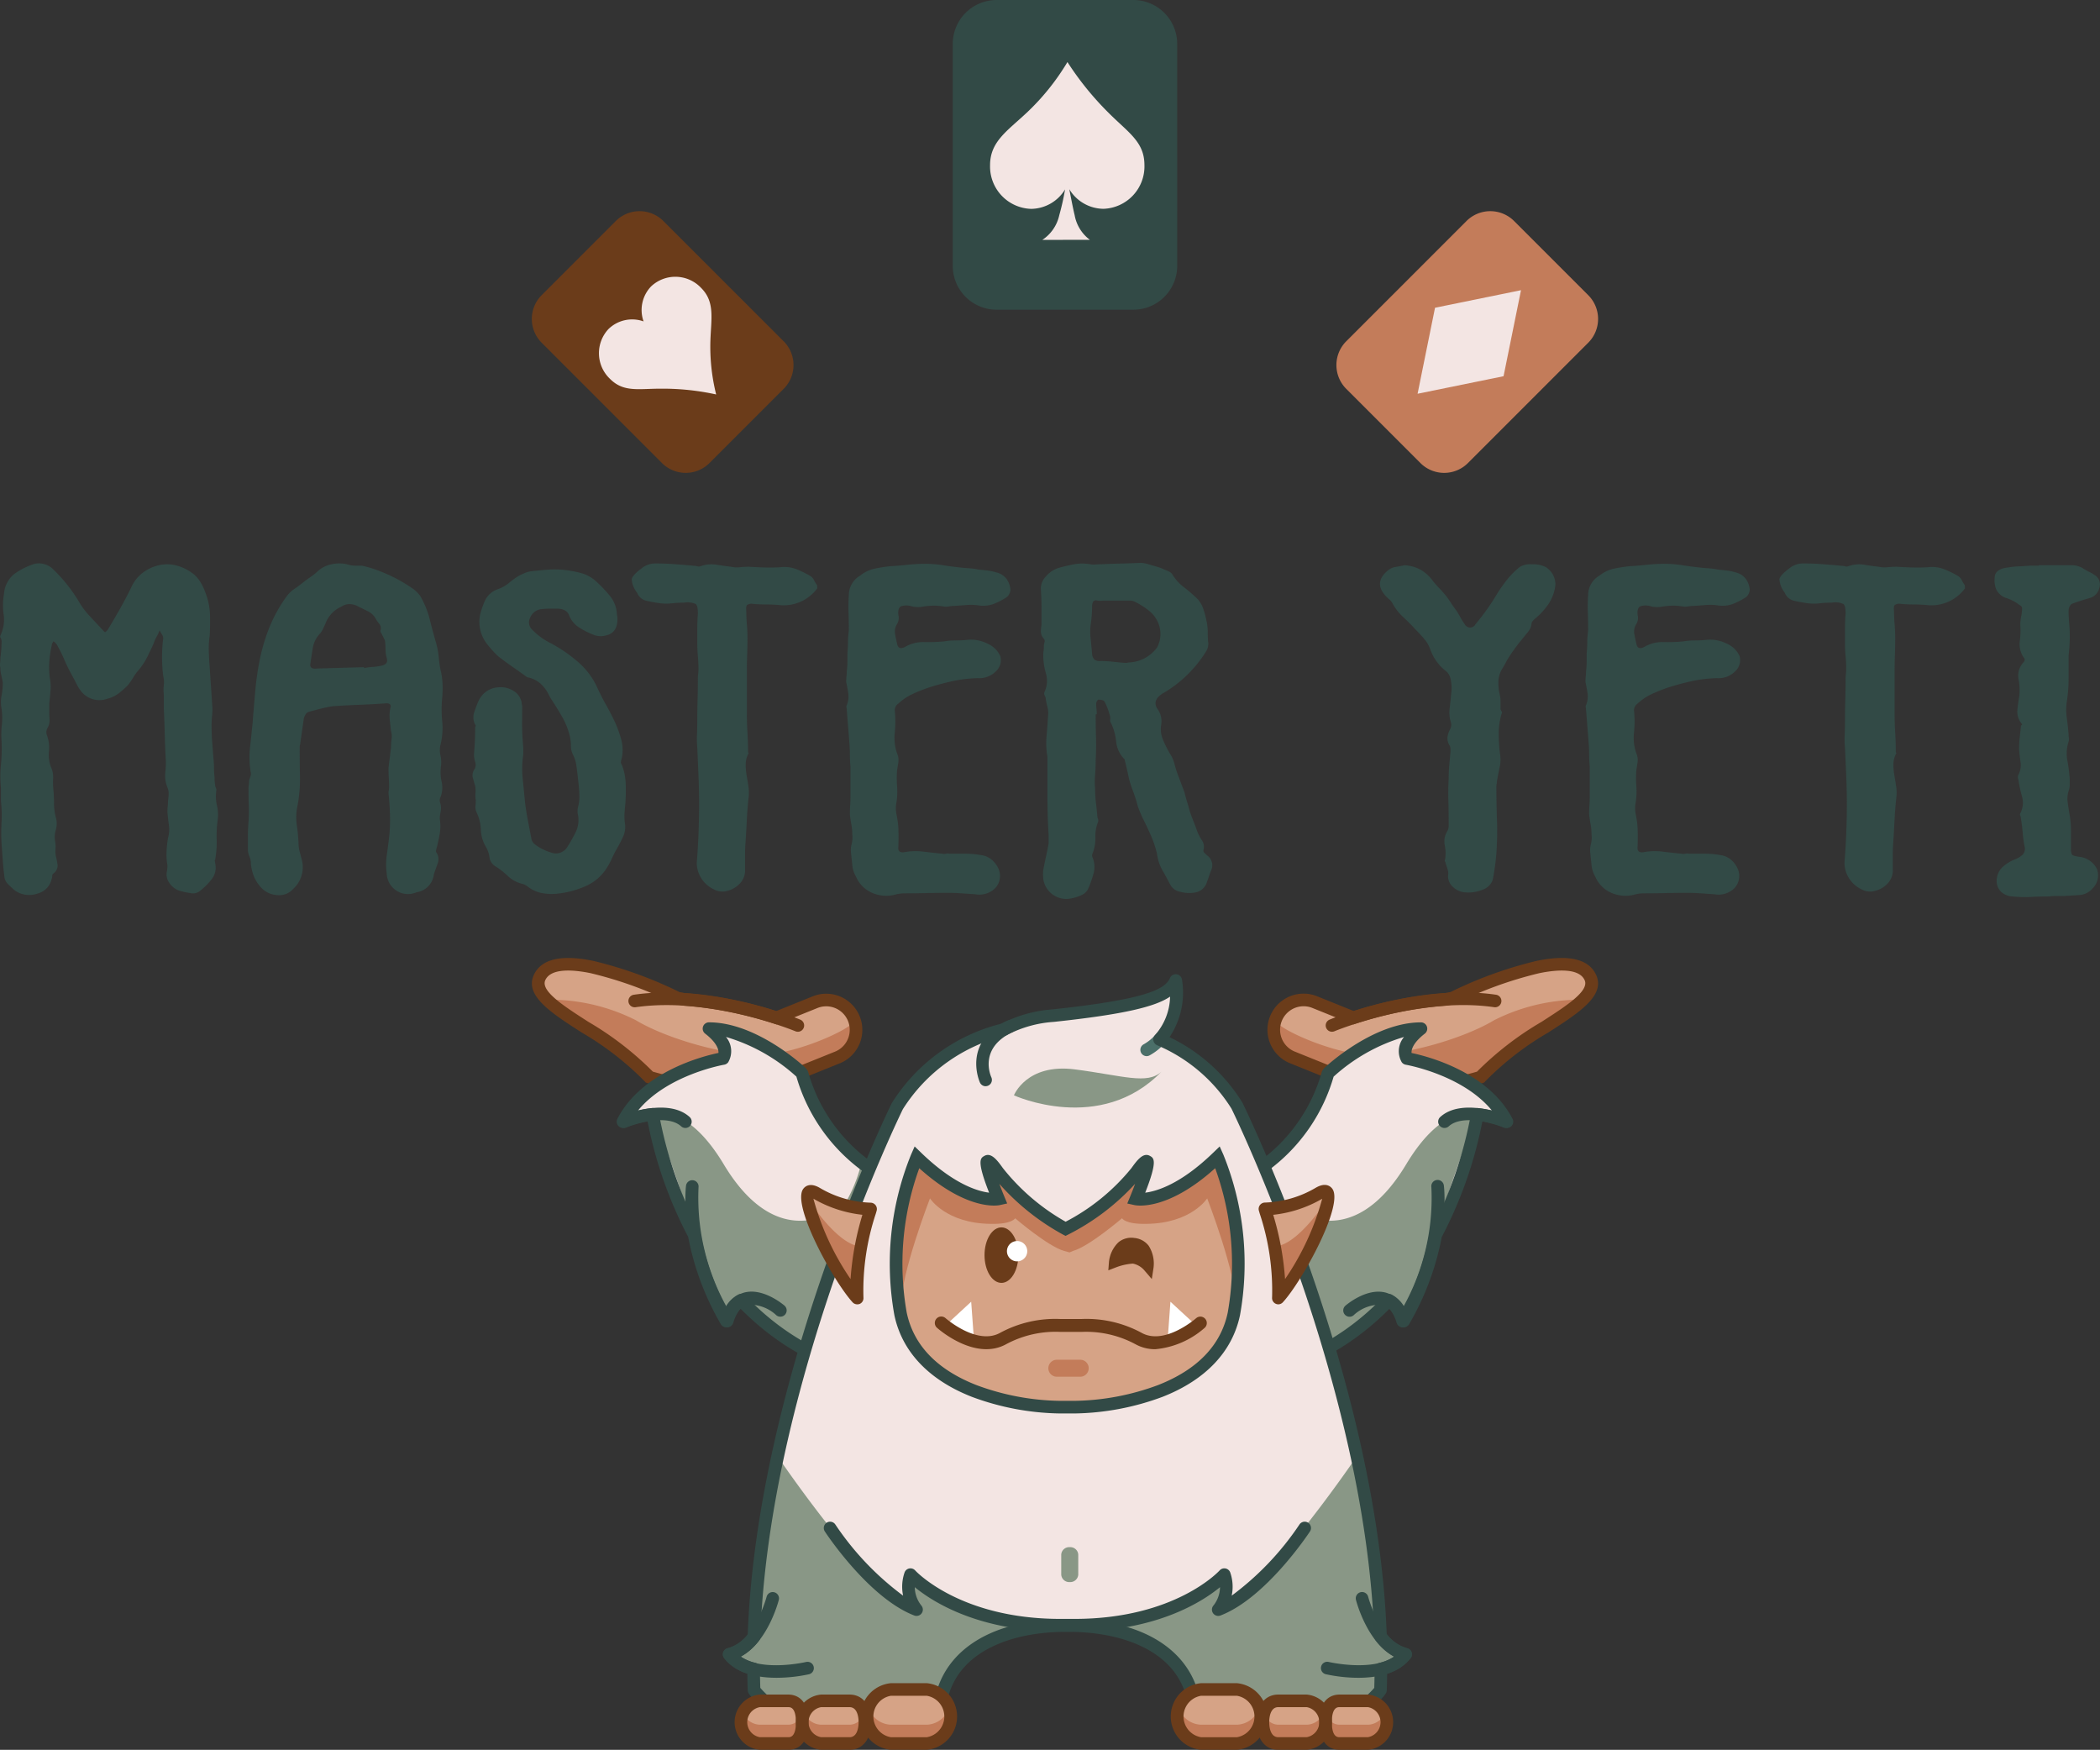
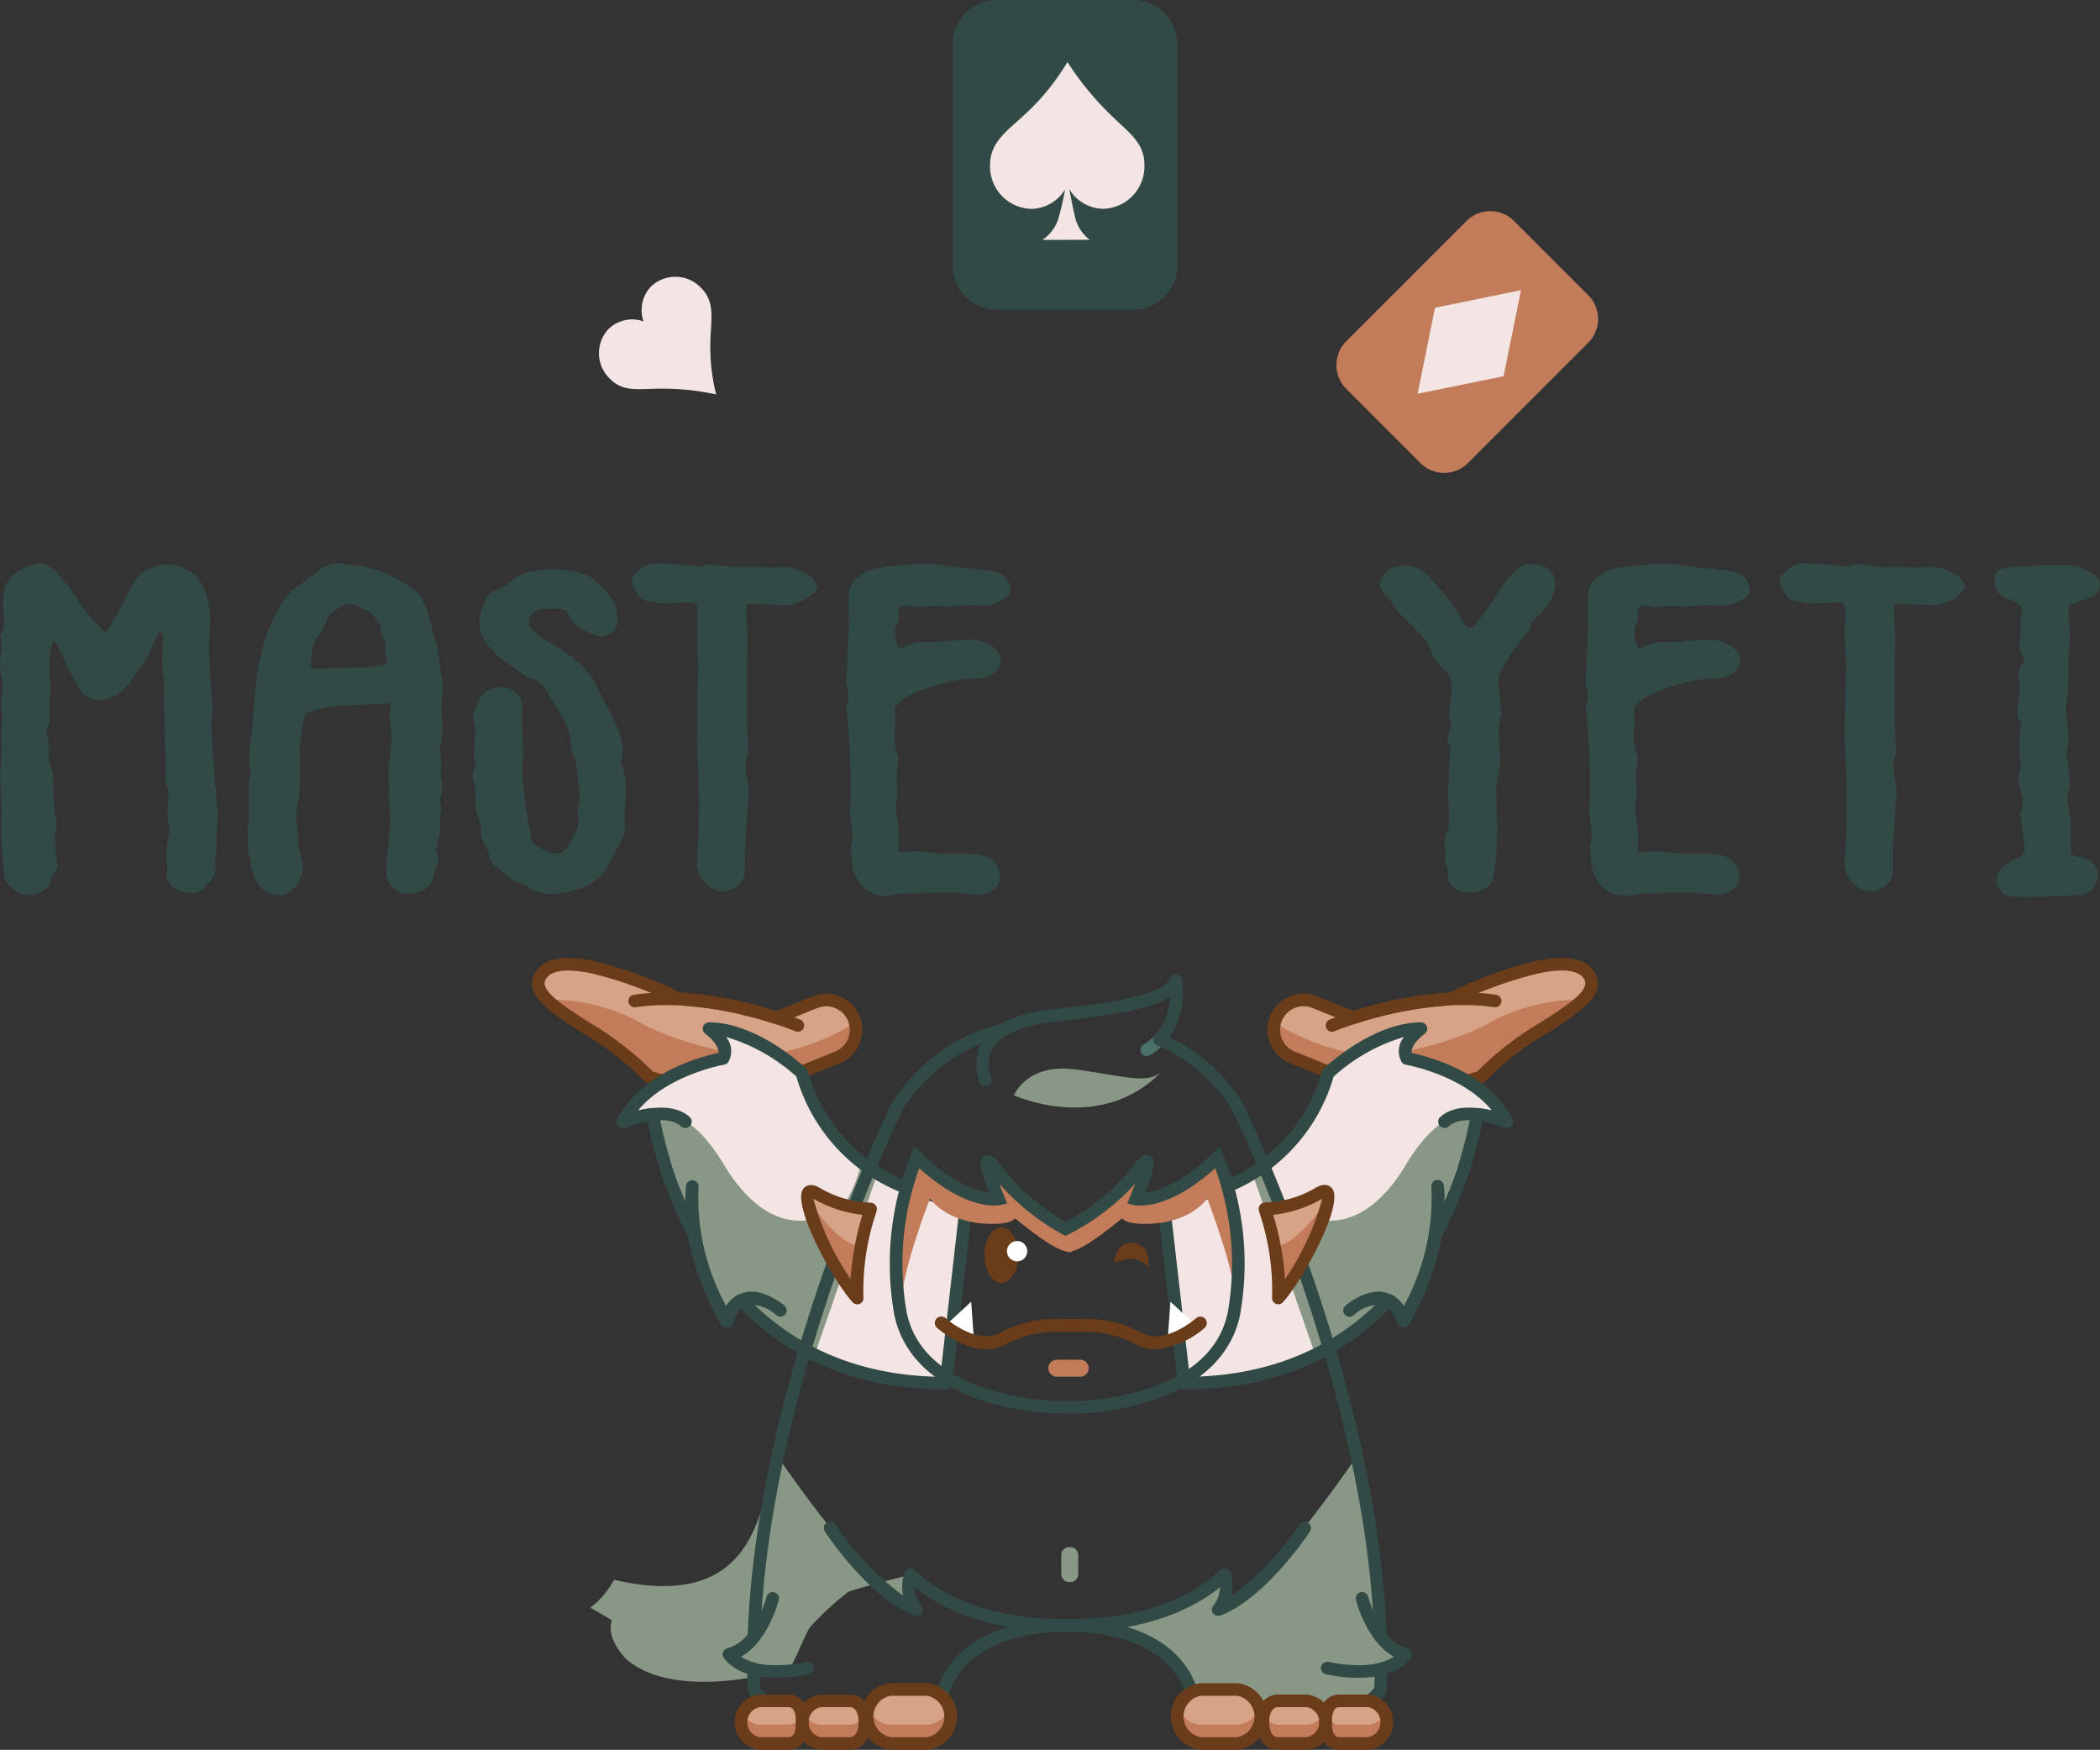
<svg xmlns="http://www.w3.org/2000/svg" width="169.953" height="141.59" viewBox="0 0 169.953 141.59">
  <rect x="0" y="0" width="169.953" height="141.59" fill="#333333" stroke="none" />
  <g id="Groupe_29" data-name="Groupe 29" transform="translate(-78.116 -81.839)">
-     <path id="Marron" d="M165.663,119.03a2.721,2.721,0,0,1,0,3.851l-6,6a2.722,2.722,0,0,1-3.851,0l-9.733-9.733a2.722,2.722,0,0,1,0-3.849l6-6a2.723,2.723,0,0,1,3.849,0Z" transform="translate(-24.126 -9.576)" fill="#6b3c1a" />
    <path id="Beige" d="M247.691,119.03a2.723,2.723,0,0,0,0,3.851l6,6a2.719,2.719,0,0,0,3.849,0l9.733-9.733a2.719,2.719,0,0,0,0-3.849l-6-6a2.727,2.727,0,0,0-3.852,0Z" transform="translate(-60.622 -9.576)" fill="#c37c5a" />
    <path id="Vert" d="M216.606,103.347a3.552,3.552,0,0,1-3.551,3.553H201.99a3.551,3.551,0,0,1-3.55-3.553V85.392a3.552,3.552,0,0,1,3.55-3.553h11.064a3.554,3.554,0,0,1,3.551,3.553Z" transform="translate(-43.218 0)" fill="#324a46" />
    <path id="Coeur" d="M158.868,125.842a20.147,20.147,0,0,1,4.377.467,15.894,15.894,0,0,1-.465-4.379c.063-1.8.372-3.117-.751-4.24a2.862,2.862,0,0,0-4.042-.131,2.756,2.756,0,0,0-.617,2.839,2.742,2.742,0,0,0-2.838.616,2.86,2.86,0,0,0,.129,4.041C155.775,126.168,156.983,125.831,158.868,125.842Z" transform="translate(-27.17 -12.552)" fill="#f3e5e3" />
    <path id="Carreau" d="M265.515,118.482l-6.958,1.421-1.412,6.959,6.958-1.419Z" transform="translate(-64.304 -13.162)" fill="#f3e5e3" />
    <path id="Pique" d="M212.737,93.775a24.3,24.3,0,0,1-3.321-4.1,19.027,19.027,0,0,1-3.31,4.113c-1.577,1.48-2.955,2.331-2.952,4.237a3.43,3.43,0,0,0,3.321,3.53,3.256,3.256,0,0,0,2.748-1.574,19.981,19.981,0,0,1-.468,2.085,3.217,3.217,0,0,1-1.373,2l3.848-.008a3.189,3.189,0,0,1-1.232-2c-.1-.386-.289-1.357-.431-2.094a3.26,3.26,0,0,0,2.768,1.586A3.432,3.432,0,0,0,215.647,98C215.643,96.116,214.333,95.378,212.737,93.775Z" transform="translate(-44.912 -2.815)" fill="#f3e5e3" />
-     <path id="R" d="M214,165.169q0,.955.026,1.87T214,168.872c0,.407-.017.8-.047,1.184a6.585,6.585,0,0,0,0,1.146,9.337,9.337,0,0,0,.073,1.163c.047.4.087.784.12,1.166a.485.485,0,0,1,.049.343,2.979,2.979,0,0,0-.218,1.241,3.289,3.289,0,0,1-.219,1.278.4.4,0,0,0,0,.382,2.013,2.013,0,0,1,.074,1.26,9.846,9.846,0,0,1-.41,1.184,1.077,1.077,0,0,1-.6.591,3.646,3.646,0,0,1-.99.286,1.892,1.892,0,0,1-2.052-1.469,3.151,3.151,0,0,1-.024-.859q.1-.536.218-1.071t.217-1.068V174.9c-.032-.508-.058-1.016-.072-1.526s-.024-1.018-.024-1.528v-3.244a6.3,6.3,0,0,1-.073-1.642q.072-.8.12-1.642a1.957,1.957,0,0,0-.047-.746,5.509,5.509,0,0,1-.146-.744c-.032-.077-.065-.152-.095-.229a.273.273,0,0,1,0-.228,2.149,2.149,0,0,0,.12-1.508,5.338,5.338,0,0,1-.218-1.508,1.96,1.96,0,0,1,.024-.305,2.073,2.073,0,0,0,.025-.344,1.29,1.29,0,0,1,.049-.362.3.3,0,0,0-.049-.286.927.927,0,0,1-.241-.555,3.458,3.458,0,0,1,.049-.553v-1.431c0-.471-.017-.962-.049-1.47a1.364,1.364,0,0,1,.385-1.012,2.247,2.247,0,0,1,1.014-.707q.676-.189,1.3-.305a3.733,3.733,0,0,1,1.3,0,1.393,1.393,0,0,0,.41.019c.144-.013.3-.019.458-.019q.821-.039,1.616-.056c.532-.013,1.069-.032,1.617-.058a2.657,2.657,0,0,1,.723.153q.29.078.6.171a4.128,4.128,0,0,1,.555.21c.129.051.249.1.361.153a.765.765,0,0,1,.267.192,3.832,3.832,0,0,0,.989,1.107,11.146,11.146,0,0,1,1.134.993,2.329,2.329,0,0,1,.435.8c.1.306.176.612.24.917a3.973,3.973,0,0,1,.1.9,8.767,8.767,0,0,0,.047.936,1.171,1.171,0,0,1-.145.574,10,10,0,0,1-3.57,3.475c-.579.38-.708.8-.386,1.259a1.7,1.7,0,0,1,.29,1.26,2.206,2.206,0,0,0,.145,1.221,9.225,9.225,0,0,0,.579,1.145,2.687,2.687,0,0,1,.338.766c.064.254.144.522.24.8.1.253.194.508.29.763s.192.509.288.763c.065.281.138.548.218.8s.153.51.218.765q.144.418.313.839c.112.28.217.559.313.84a4.053,4.053,0,0,0,.363.667.928.928,0,0,1,.12.745.23.23,0,0,0,.072.248,2,2,0,0,0,.266.249.97.97,0,0,1,.288,1.146,4.627,4.627,0,0,0-.167.457c-.049.153-.106.306-.169.458a1.206,1.206,0,0,1-1.063.915,2.8,2.8,0,0,1-1.134-.074,1.156,1.156,0,0,1-.748-.5q-.339-.65-.675-1.241a3.572,3.572,0,0,1-.434-1.318,8.5,8.5,0,0,0-.241-.84c-.1-.282-.211-.561-.34-.841-.159-.356-.329-.713-.506-1.069a10.027,10.027,0,0,1-.458-1.07c-.065-.254-.138-.5-.218-.743s-.168-.492-.265-.746a8,8,0,0,1-.313-1.107q-.12-.573-.267-1.145v-.077a2.346,2.346,0,0,1-.7-1.432,4.561,4.561,0,0,0-.411-1.509.418.418,0,0,1-.072-.305.677.677,0,0,0-.025-.306,5.639,5.639,0,0,0-.434-1.145.339.339,0,0,0-.217-.115,1.33,1.33,0,0,0-.266-.038c-.032,0-.072.038-.121.115a.386.386,0,0,0-.072.192,3.583,3.583,0,0,0,.024.438,3.885,3.885,0,0,1,.024.439Zm.579-9.2a1.408,1.408,0,0,1-.506-.019c-.21-.039-.331.095-.361.4,0,.231-.01.465-.025.706s-.041.478-.072.707a4.823,4.823,0,0,0-.024,1.28c.046.42.087.845.12,1.278a.77.77,0,0,0,.169.4.688.688,0,0,0,.506.134,8.406,8.406,0,0,1,1.012.058c.322.037.659.07,1.014.095a.637.637,0,0,0,.169-.019.754.754,0,0,1,.169-.02,2.985,2.985,0,0,0,2.2-1.182,2.289,2.289,0,0,0,.121-1.986,2.446,2.446,0,0,0-.773-1.03,6.362,6.362,0,0,0-1.157-.727.945.945,0,0,0-.338-.076Z" transform="translate(-47.21 -25.528)" fill="#324a46" />
    <path id="E" d="M185.208,158.377c0-.483-.008-.955-.024-1.412s-.008-.93.024-1.414a1.822,1.822,0,0,1,.917-1.564,2.784,2.784,0,0,1,1.134-.554,11.91,11.91,0,0,1,1.327-.21q.676-.037,1.4-.115a13.247,13.247,0,0,1,1.4-.076,9.11,9.11,0,0,1,1.448.115q.724.113,1.448.19c.225.026.451.044.677.057a5.573,5.573,0,0,1,.724.1c.257.027.5.051.723.078a4.148,4.148,0,0,1,.724.151,1.432,1.432,0,0,1,.845.536,1.79,1.79,0,0,1,.313.84.835.835,0,0,1-.1.382.743.743,0,0,1-.289.305,5.42,5.42,0,0,1-.989.5,2.513,2.513,0,0,1-1.183.115,4.163,4.163,0,0,0-.965-.038c-.322.026-.659.051-1.013.077a2.693,2.693,0,0,0-.459.038,1.342,1.342,0,0,1-.458,0,4.539,4.539,0,0,0-.916-.056,6.238,6.238,0,0,0-.868.1,2.557,2.557,0,0,1-.724-.039,1.338,1.338,0,0,0-.916,0q-.243.153-.193.688a.928.928,0,0,1-.1.725,1.149,1.149,0,0,0-.169.8c.048.253.1.522.169.8.063.358.274.446.627.268a2.889,2.889,0,0,1,1.544-.4,13.764,13.764,0,0,0,1.64-.056,5.113,5.113,0,0,1,.893-.076q.458,0,.893-.039a2.923,2.923,0,0,1,1.689.286,2,2,0,0,1,1.061,1.012,1.212,1.212,0,0,1-.313,1.2,1.891,1.891,0,0,1-1.519.591,11.284,11.284,0,0,0-2.051.248c-.628.141-1.263.311-1.906.516a13.179,13.179,0,0,0-1.327.533,4.225,4.225,0,0,0-1.133.766.662.662,0,0,0-.29.533,8.765,8.765,0,0,1,0,1.833,3.8,3.8,0,0,0,.241,1.794,1.341,1.341,0,0,1,.049.611c-.033.205-.065.408-.1.611a8.787,8.787,0,0,0,0,1.3,5.87,5.87,0,0,1-.049,1.3,2.446,2.446,0,0,0,0,.975q.1.478.145.973a16.72,16.72,0,0,1,0,1.756c0,.254.144.369.434.344a5.046,5.046,0,0,1,1.568-.058c.5.064,1.021.12,1.568.172a.578.578,0,0,0,.288,0,.558.558,0,0,1,.29,0h1.3a7.057,7.057,0,0,1,1.255.113,1.672,1.672,0,0,1,.892.4,2.013,2.013,0,0,1,.531.745,1.424,1.424,0,0,1,.072.859,1.378,1.378,0,0,1-.434.745,1.839,1.839,0,0,1-1.543.42c-.355-.025-.724-.051-1.111-.077s-.756-.039-1.11-.039c-.611,0-1.206.008-1.785.021s-1.175.019-1.785.019a3.26,3.26,0,0,0-.58.077,2.831,2.831,0,0,1-2.122-.19,2.476,2.476,0,0,1-1.159-1.261,2.207,2.207,0,0,1-.29-.9c-.031-.319-.065-.643-.1-.974a1.928,1.928,0,0,1,.048-.745,2.1,2.1,0,0,0,.049-.783,4.249,4.249,0,0,0-.072-.8q-.072-.382-.12-.8c0-.255.007-.5.024-.744s.024-.478.024-.707v-2.444a9.882,9.882,0,0,1-.049-.993c0-.329-.016-.674-.049-1.03q-.048-.65-.1-1.278t-.1-1.28a.918.918,0,0,0-.025-.19.245.245,0,0,1,.025-.192,1.828,1.828,0,0,0,.12-.955q-.073-.458-.169-.915a4.235,4.235,0,0,1,.024-.459,3.876,3.876,0,0,0,.025-.42,5.827,5.827,0,0,0,.049-.726v-.687c.03-.33.047-.649.047-.954S185.176,158.708,185.208,158.377Z" transform="translate(-38.396 -25.571)" fill="#324a46" />
    <path id="T" d="M172.912,155a3.376,3.376,0,0,1-3.184,1.336c-.354-.024-.683-.038-.99-.038s-.635-.013-.988-.039a.687.687,0,0,0-.508.077c-.08.077-.1.229-.072.459,0,.357.016.725.049,1.107s.048.751.048,1.107q0,.648-.023,1.317c-.017.445-.025.885-.025,1.318v3.513q0,.763.048,1.546t.049,1.547l.049.076a1.909,1.909,0,0,0-.242.9,5.338,5.338,0,0,0,.072.879c.049.293.1.585.144.877a3.388,3.388,0,0,1,.025.9q-.1.879-.145,1.776t-.1,1.776c-.033.381-.049.757-.049,1.126v1.127a1.537,1.537,0,0,1-.343,1.106,2.022,2.022,0,0,1-1.123.689,1.249,1.249,0,0,1-.538.038,1.289,1.289,0,0,1-.488-.153,2.4,2.4,0,0,1-1.417-2.138q.1-1.222.144-2.386t.048-2.348c0-.763-.016-1.528-.048-2.291s-.064-1.526-.1-2.291a7.962,7.962,0,0,1-.024-1.087c.017-.37.024-.745.024-1.127q0-.879.024-1.7t.025-1.7a2.945,2.945,0,0,1,.024-.382,3.169,3.169,0,0,0,.024-.381c0-.357-.017-.7-.047-1.031s-.049-.674-.049-1.032v-1.22q0-.612.049-1.222,0-.611-.169-.765a1.615,1.615,0,0,0-.941-.113,8.788,8.788,0,0,0-1.012.056,3.913,3.913,0,0,1-1.014-.017q-.533-.079-1.037-.192a1.062,1.062,0,0,1-.749-.65,1.979,1.979,0,0,1-.434-1.087q.048-.325.821-.9a1.739,1.739,0,0,1,1.109-.381q.772,0,1.545.058c.513.038,1.044.083,1.592.133a1.032,1.032,0,0,1,.242.039.39.39,0,0,0,.243,0,2.629,2.629,0,0,1,1.27-.134c.39.064.8.122,1.221.172a2.138,2.138,0,0,0,.708.038c.244-.024.5-.038.754-.038q.627.039,1.254.058t1.255-.02a2.731,2.731,0,0,1,1.3.153,8.466,8.466,0,0,1,1.109.535.855.855,0,0,1,.337.363,2.186,2.186,0,0,0,.242.4Z" transform="translate(-28.658 -25.55)" fill="#324a46" />
    <path id="S" d="M141.791,166.19c0,.331.008.657.024.975s.041.643.073.973v.572a7.842,7.842,0,0,0-.049,1.948q.1.954.193,1.947c.063.508.145,1.011.241,1.508s.194,1,.29,1.508a.809.809,0,0,0,.314.4,3.293,3.293,0,0,0,.628.382,4.425,4.425,0,0,0,.7.267,1.006,1.006,0,0,0,.58.019,1.115,1.115,0,0,0,.675-.5,12.848,12.848,0,0,0,.675-1.2,2.249,2.249,0,0,0,.193-1.317,1.468,1.468,0,0,1,0-.745,2.836,2.836,0,0,0,.1-.744,9,9,0,0,0-.048-.917c-.032-.3-.065-.61-.1-.916-.034-.28-.065-.54-.1-.783a2.8,2.8,0,0,0-.242-.782,1.533,1.533,0,0,1-.193-.763,3.79,3.79,0,0,0-.1-.839,6.034,6.034,0,0,0-.6-1.491q-.409-.724-.893-1.45-.1-.152-.289-.534a3.04,3.04,0,0,0-.6-.745,2.26,2.26,0,0,0-.941-.477.305.305,0,0,1-.194-.076q-.578-.419-1.157-.821t-1.111-.821a6.749,6.749,0,0,1-.506-.515c-.144-.166-.3-.349-.459-.554a2.909,2.909,0,0,1-.506-1.164,2.766,2.766,0,0,1,.023-1.2,6.626,6.626,0,0,1,.411-1.145,1.806,1.806,0,0,1,1.086-.878,3.014,3.014,0,0,0,.845-.5,6.516,6.516,0,0,1,.8-.572c.161-.077.315-.147.458-.211a1.952,1.952,0,0,1,.459-.134c.449-.051.908-.094,1.374-.133a7.035,7.035,0,0,1,1.376.021,9.292,9.292,0,0,1,1.327.247,2.948,2.948,0,0,1,1.183.631,10.818,10.818,0,0,1,1.182,1.241,2.515,2.515,0,0,1,.555,1.471,2.015,2.015,0,0,1-.047.992,1.027,1.027,0,0,1-.749.688,1.574,1.574,0,0,1-1.134-.039,6.1,6.1,0,0,1-1.181-.611,2.038,2.038,0,0,1-.748-.915q-.193-.573-1.013-.574h-.6a5.05,5.05,0,0,0-.6.038,1.1,1.1,0,0,0-.941.67.821.821,0,0,0,.169,1.011,5.569,5.569,0,0,0,1.544,1.107,12.06,12.06,0,0,1,2.22,1.547,6,6,0,0,1,1.5,2.043q.337.726.723,1.412t.724,1.413a9.458,9.458,0,0,1,.482,1.355,3.252,3.252,0,0,1,.049,1.471,1.768,1.768,0,0,0-.072.305.314.314,0,0,0,.072.267,4.78,4.78,0,0,1,.313,1.547c.016.522.007,1.036-.024,1.546-.033.28-.056.547-.073.8a4.365,4.365,0,0,0,.025.8,1.864,1.864,0,0,1-.12,1.069,9.891,9.891,0,0,1-.508.993,8.651,8.651,0,0,0-.409.8,6.051,6.051,0,0,1-.41.764,3.834,3.834,0,0,1-1.665,1.469,7.609,7.609,0,0,1-2.292.629,4.316,4.316,0,0,1-1.278-.038,2.592,2.592,0,0,1-1.182-.534,1.33,1.33,0,0,0-.483-.229,2.544,2.544,0,0,1-1.111-.61,6.372,6.372,0,0,0-.965-.764,1.018,1.018,0,0,1-.531-.743,2.213,2.213,0,0,0-.288-.86,2.852,2.852,0,0,1-.41-1.394,3.49,3.49,0,0,0-.362-1.432.949.949,0,0,1-.072-.476c.015-.165.024-.326.024-.477a2.345,2.345,0,0,1-.024-.574,2.406,2.406,0,0,0-.024-.573q-.1-.343-.193-.668a.855.855,0,0,1,.144-.707.708.708,0,0,0,.049-.572,2,2,0,0,1-.1-.612c.03-.356.055-.713.072-1.069s.024-.711.024-1.069a.222.222,0,0,1,.024-.115.14.14,0,0,0,.024-.076,1.284,1.284,0,0,1-.144-1.012,8.328,8.328,0,0,1,.385-1.012,1.888,1.888,0,0,1,.6-.725,1.766,1.766,0,0,1,.941-.343,1.9,1.9,0,0,1,1.278.286,1.373,1.373,0,0,1,.652.936.67.67,0,0,0,.024.171.743.743,0,0,1,.024.172Z" transform="translate(-21.423 -25.825)" fill="#324a46" />
    <path id="A" d="M113.66,167.525a.54.54,0,0,1-.024.152.5.5,0,0,0-.024.154q0,1.221.024,2.424a11.4,11.4,0,0,1-.218,2.424,4.377,4.377,0,0,0-.047,1.433q.1.629.145,1.432a3,3,0,0,0,.1.782c.064.242.128.491.193.746a2.381,2.381,0,0,1-.724,2.252,1.5,1.5,0,0,1-1.255.5,1.9,1.9,0,0,1-1.3-.572,2.957,2.957,0,0,1-.627-.955,3.72,3.72,0,0,1-.242-1.032,1.372,1.372,0,0,0-.12-.572,1.38,1.38,0,0,1-.12-.574v-1.106c0-.305.015-.674.049-1.107a12.145,12.145,0,0,0,.024-1.317c-.017-.447-.024-.885-.024-1.318a2.494,2.494,0,0,1,.024-.361,2.635,2.635,0,0,0,.024-.364c.031-.1.064-.2.1-.286a.832.832,0,0,0,.048-.285,7.211,7.211,0,0,1-.072-2.119q.119-1.051.217-2.082.1-1.3.217-2.6a22.752,22.752,0,0,1,.386-2.558,15.169,15.169,0,0,1,.772-2.52,11.774,11.774,0,0,1,1.424-2.519,2.583,2.583,0,0,1,.579-.536c.224-.152.45-.317.676-.5.193-.152.393-.3.6-.44a4.744,4.744,0,0,0,.6-.477,2.307,2.307,0,0,1,1.134-.572,2.807,2.807,0,0,1,1.376.038,1.725,1.725,0,0,0,.531.076h.531a8.691,8.691,0,0,1,1.3.383,12.527,12.527,0,0,1,1.424.629,12.106,12.106,0,0,1,1.255.745,2.707,2.707,0,0,1,.747.688,7.287,7.287,0,0,1,.772,1.889q.24.977.53,1.967a6.348,6.348,0,0,1,.194,1.051q.046.515.144,1.05a5.651,5.651,0,0,1,.169,1.145,9.237,9.237,0,0,1-.025,1.146,9.318,9.318,0,0,0,0,1.89,5.647,5.647,0,0,1-.144,1.928,1.824,1.824,0,0,0,0,.84,2.5,2.5,0,0,1,.048.841,3.514,3.514,0,0,0,.049,1.3,2.113,2.113,0,0,1-.1,1.26.532.532,0,0,0-.024.42,1.431,1.431,0,0,1,.072.42,2.054,2.054,0,0,1-.048.42,2.413,2.413,0,0,0-.049.5,3.43,3.43,0,0,1,0,1.144c-.065.383-.144.764-.242,1.146-.064.2-.08.329-.048.382a.989.989,0,0,1,.12.915c-.112.305-.217.6-.313.879a1.641,1.641,0,0,1-1.4,1.45,1.723,1.723,0,0,1-2.413-1.527,5.256,5.256,0,0,1,0-1.432q.1-.7.192-1.469a13.179,13.179,0,0,0,.074-1.794q-.025-.918-.121-1.8a1.083,1.083,0,0,1,.024-.23,1.345,1.345,0,0,0,.024-.267c0-.254-.008-.5-.024-.744s-.024-.5-.024-.783c.031-.281.064-.554.1-.821s.063-.54.1-.821a5.276,5.276,0,0,1,.049-.706,1.557,1.557,0,0,0-.049-.668c-.033-.306-.065-.6-.1-.9a3.086,3.086,0,0,1,.049-.936c.1-.305-.065-.433-.483-.381q-1.062.076-2.1.113t-2.1.115q-.483.076-.939.192c-.307.076-.636.165-.99.266a.412.412,0,0,0-.24.192,1.319,1.319,0,0,0-.145.305Zm5.164-6.147v.075a4.323,4.323,0,0,1,.7-.094,4.21,4.21,0,0,0,.7-.1q.579-.115.434-.611a2.626,2.626,0,0,1-.1-.725,5.138,5.138,0,0,0-.049-.725,1.254,1.254,0,0,1-.1-.191,1.484,1.484,0,0,0-.1-.192,1.708,1.708,0,0,0-.12-.228.235.235,0,0,1-.024-.229.58.58,0,0,0-.121-.5,1.8,1.8,0,0,1-.265-.381,1.484,1.484,0,0,0-.628-.611l-.771-.381a1.514,1.514,0,0,0-.772-.211,1.252,1.252,0,0,0-.629.211,2.412,2.412,0,0,0-1.3,1.412c-.065.128-.12.249-.169.363a1.754,1.754,0,0,1-.218.362,2.282,2.282,0,0,0-.627,1.222c-.065.433-.129.866-.194,1.3-.033.28.161.4.579.343Z" transform="translate(-11.242 -25.555)" fill="#324a46" />
    <path id="M" d="M91.032,158.4a3.228,3.228,0,0,1-.242.516,2.7,2.7,0,0,0-.241.553q-.243.536-.508,1.07a5.806,5.806,0,0,1-.7,1.069,3.67,3.67,0,0,0-.435.593,5.773,5.773,0,0,1-.434.629,7.538,7.538,0,0,1-.723.649,2.6,2.6,0,0,1-.965.459,1.877,1.877,0,0,1-2.074-.574,3.527,3.527,0,0,1-.41-.649q-.169-.342-.363-.687c-.224-.407-.427-.814-.6-1.221s-.378-.814-.6-1.221a.891.891,0,0,0-.12-.154,1.608,1.608,0,0,0-.169-.152c-.032.051-.064.107-.1.171a.385.385,0,0,0-.048.172,8.911,8.911,0,0,0-.193,1.318,6.3,6.3,0,0,0,.048,1.355,3.562,3.562,0,0,1,.047,1.012c-.032.343-.063.694-.1,1.05v.611c0,.205.007.42.024.649a1.206,1.206,0,0,1-.169.687.686.686,0,0,0-.047.573,2.8,2.8,0,0,1,.168,1.3,2.808,2.808,0,0,0,.169,1.3,1.9,1.9,0,0,1,.169.9,5.988,5.988,0,0,0,.024.937c.032.356.049.725.049,1.105a4.172,4.172,0,0,0,.145,1.107,1.824,1.824,0,0,1,0,1.013,1.982,1.982,0,0,0-.049.974,2.317,2.317,0,0,1,.024.574,2.246,2.246,0,0,0,.025.572,7,7,0,0,1,.144.726.792.792,0,0,1-.338.686.255.255,0,0,0-.1.21.649.649,0,0,1-.048.249A1.553,1.553,0,0,1,81.14,179.7a2.007,2.007,0,0,1-1.786-.228c-.161-.129-.337-.288-.531-.478a1.084,1.084,0,0,1-.337-.554c-.065-.483-.113-.955-.145-1.414s-.065-.916-.1-1.373a15.1,15.1,0,0,1,0-1.72,10.409,10.409,0,0,0-.049-1.717v-1.069a9.317,9.317,0,0,1,0-1.89,12.456,12.456,0,0,0,.049-1.89,7.148,7.148,0,0,1,.024-1.318,5.223,5.223,0,0,0-.024-1.316,2.843,2.843,0,0,1,0-1.052,5.761,5.761,0,0,0,.1-1.049c-.033-.2-.072-.4-.12-.591a2.4,2.4,0,0,1-.072-.593,1.182,1.182,0,0,1-.025-.42,3.886,3.886,0,0,0,.025-.42c.031-.229.055-.459.072-.687s.024-.446.024-.649a.528.528,0,0,0-.073-.249.207.207,0,0,1-.023-.211,2.952,2.952,0,0,0,.264-1.679,5.352,5.352,0,0,1,.025-1.68,2.266,2.266,0,0,1,.844-1.623,5.646,5.646,0,0,1,1.665-.821,1.594,1.594,0,0,1,.772.038,1.545,1.545,0,0,1,.627.343,12.657,12.657,0,0,1,2.172,2.712,6.54,6.54,0,0,0,.893,1.182c.336.358.682.725,1.037,1.107.1.127.169.173.217.133a1.255,1.255,0,0,0,.169-.171q.532-.878,1.037-1.776t.942-1.812a3.032,3.032,0,0,1,.916-1.071,3.386,3.386,0,0,1,1.279-.571,2.978,2.978,0,0,1,1.423.037,3.862,3.862,0,0,1,1.4.726,2.773,2.773,0,0,1,.555.687,4.659,4.659,0,0,1,.362.8,5.266,5.266,0,0,1,.362,1.737q.025.858-.024,1.737a6.562,6.562,0,0,0-.072,1.26q.022.612.072,1.261c.032.509.063,1.011.1,1.507s.065,1,.1,1.508a3.931,3.931,0,0,1,0,.859,7.881,7.881,0,0,0-.049.859q0,.65.049,1.3t.1,1.3a7.366,7.366,0,0,1,.047.8,7.223,7.223,0,0,0,.048.8,2.735,2.735,0,0,0,.049.61.446.446,0,0,0,.049.211.46.46,0,0,1,.049.209,3.232,3.232,0,0,0,.047,1.243,3.236,3.236,0,0,1,.048,1.241,9.848,9.848,0,0,0-.072,1.546,7.572,7.572,0,0,1-.12,1.585.175.175,0,0,0-.024.152.532.532,0,0,1,.024.153,1.5,1.5,0,0,1-.265,1.261,5.467,5.467,0,0,1-.942.955.911.911,0,0,1-.8.19,6.373,6.373,0,0,1-.893-.19,1.579,1.579,0,0,1-.821-.65,1.136,1.136,0,0,1-.193-.879,2.292,2.292,0,0,0,.049-.534,4.811,4.811,0,0,1-.072-1.089,8.957,8.957,0,0,1,.121-1.125,2.4,2.4,0,0,0,.072-1.011c-.048-.345-.088-.695-.12-1.052,0-.178.007-.347.024-.514s.025-.326.025-.477a3.082,3.082,0,0,0,.048-.534,1.266,1.266,0,0,0-.1-.5,2.484,2.484,0,0,1-.169-1.222,6.282,6.282,0,0,0,.025-1.221q-.05-.994-.074-1.967t-.072-1.965v-1.146a2.9,2.9,0,0,1,0-.745,1.967,1.967,0,0,0-.049-.744,12.258,12.258,0,0,1,0-3.054.58.58,0,0,0-.1-.306A3.654,3.654,0,0,1,91.032,158.4Z" transform="translate(0 -25.554)" fill="#324a46" />
    <path id="I" d="M333.6,153.212h2.7a1.64,1.64,0,0,1,.409.056,1.782,1.782,0,0,1,.362.134,5.193,5.193,0,0,0,.6.343,3,3,0,0,1,.557.344.88.88,0,0,1,.264.973,1.094,1.094,0,0,1-.7.783q-.819.228-1.543.5a.641.641,0,0,0-.17.231.709.709,0,0,0-.072.306,10.26,10.26,0,0,0,.049,1.03c.031.331.047.663.047.992,0,.282-.008.549-.024.8s-.04.522-.072.8v1.87a11.947,11.947,0,0,1-.144,1.871,4.622,4.622,0,0,0,0,1.336c.065.459.112.9.144,1.337a1.569,1.569,0,0,0,.024.286.584.584,0,0,1-.024.287,3.1,3.1,0,0,0-.1,1.527,12.446,12.446,0,0,1,.193,1.526v.42a1.619,1.619,0,0,1-.047.382,2.156,2.156,0,0,0-.12,1.049c.047.345.1.695.168,1.052a8.876,8.876,0,0,1,.1,1.316v1.356a1.079,1.079,0,0,0,.072.495c.048.077.25.141.6.192a1.8,1.8,0,0,1,1.424.975,1.477,1.477,0,0,1-.313,1.546,1.585,1.585,0,0,1-1.087.572l-1.231.076h-.651a4.792,4.792,0,0,0-.6.038c-.482,0-.965.012-1.448.04a10.077,10.077,0,0,1-1.5-.04,1.41,1.41,0,0,1-1.038-.5,1.3,1.3,0,0,1-.217-1.03,1.488,1.488,0,0,1,.483-.879,3.384,3.384,0,0,1,.917-.572,1.933,1.933,0,0,0,.7-.421.734.734,0,0,0,.122-.686,11,11,0,0,1-.145-1.107c-.032-.382-.081-.764-.144-1.146a.524.524,0,0,0-.049-.19.209.209,0,0,1,0-.192,1.839,1.839,0,0,0,.145-1.355,9.8,9.8,0,0,1-.29-1.356.477.477,0,0,1,0-.42,1.672,1.672,0,0,0,.17-.993c-.048-.331-.09-.674-.12-1.031a9.154,9.154,0,0,1,.047-.954c.033-.306.066-.611.1-.918a.134.134,0,0,1,.047-.113.1.1,0,0,0,.049-.077,1.5,1.5,0,0,1-.386-1.089c.031-.368.081-.731.146-1.087a4.528,4.528,0,0,0-.049-1.47,1.574,1.574,0,0,1,.434-1.394.288.288,0,0,0,.049-.267,1.9,1.9,0,0,1-.388-1.374,6.156,6.156,0,0,0,.049-1.337,3.677,3.677,0,0,1,.072-.706,3.4,3.4,0,0,0,.073-.667.262.262,0,0,0-.145-.21,2.933,2.933,0,0,1-.241-.173,3.819,3.819,0,0,0-.966-.458,1.361,1.361,0,0,1-.747-.687,1.9,1.9,0,0,1-.12-.917c0-.483.354-.764,1.062-.84a6.912,6.912,0,0,1,.893-.095c.305-.012.62-.031.94-.058h.676Z" transform="translate(-90.48 -25.636)" fill="#324a46" />
    <path id="T-2" data-name="T" d="M317.861,155a3.374,3.374,0,0,1-3.184,1.336c-.355-.024-.684-.038-.991-.038s-.634-.013-.989-.039a.684.684,0,0,0-.507.077c-.08.077-.106.229-.072.459,0,.357.017.725.049,1.107s.049.751.049,1.107q0,.648-.023,1.317c-.017.445-.026.885-.026,1.318v3.513q0,.763.049,1.546t.048,1.547l.049.076a1.9,1.9,0,0,0-.242.9,5.348,5.348,0,0,0,.072.879c.049.293.1.585.144.877a3.387,3.387,0,0,1,.026.9q-.1.879-.146,1.776c-.031.6-.065,1.191-.1,1.776-.032.381-.048.757-.048,1.126v1.127a1.537,1.537,0,0,1-.343,1.106,2.029,2.029,0,0,1-1.123.689,1.252,1.252,0,0,1-.538.038,1.285,1.285,0,0,1-.488-.153,2.4,2.4,0,0,1-1.417-2.138c.063-.814.113-1.609.143-2.386s.049-1.559.049-2.348c0-.763-.017-1.528-.049-2.291s-.064-1.526-.1-2.291a7.585,7.585,0,0,1-.024-1.087c.016-.37.024-.745.024-1.127q0-.879.024-1.7t.025-1.7a2.831,2.831,0,0,1,.024-.382,3.309,3.309,0,0,0,.023-.381c0-.357-.016-.7-.047-1.031a10.089,10.089,0,0,1-.049-1.032v-1.22c0-.408.015-.815.049-1.222q0-.611-.17-.765a1.612,1.612,0,0,0-.941-.113,8.807,8.807,0,0,0-1.012.056,3.913,3.913,0,0,1-1.014-.017c-.355-.053-.7-.116-1.037-.192a1.063,1.063,0,0,1-.749-.65,1.984,1.984,0,0,1-.434-1.087q.049-.325.821-.9a1.739,1.739,0,0,1,1.109-.381c.515,0,1.029.02,1.546.058s1.044.083,1.591.133a1.032,1.032,0,0,1,.242.039.389.389,0,0,0,.243,0,2.629,2.629,0,0,1,1.27-.134q.585.1,1.221.172a2.141,2.141,0,0,0,.709.038c.243-.024.5-.038.754-.038.418.026.836.045,1.254.058s.836.006,1.255-.02a2.732,2.732,0,0,1,1.3.153,8.462,8.462,0,0,1,1.109.535.857.857,0,0,1,.338.363,2.183,2.183,0,0,0,.241.4Z" transform="translate(-80.721 -25.55)" fill="#324a46" />
    <path id="E-2" data-name="E" d="M278.577,158.377c0-.483-.009-.955-.024-1.412a13.826,13.826,0,0,1,.024-1.414,1.822,1.822,0,0,1,.917-1.564,2.784,2.784,0,0,1,1.134-.554,11.911,11.911,0,0,1,1.327-.21q.677-.037,1.4-.115a13.256,13.256,0,0,1,1.4-.076,9.11,9.11,0,0,1,1.448.115q.724.113,1.448.19c.225.026.45.044.677.057a5.6,5.6,0,0,1,.724.1c.256.027.5.051.723.078a4.149,4.149,0,0,1,.724.151,1.427,1.427,0,0,1,.843.536,1.784,1.784,0,0,1,.314.84.85.85,0,0,1-.1.382.737.737,0,0,1-.29.305,5.362,5.362,0,0,1-.989.5,2.507,2.507,0,0,1-1.182.115,4.172,4.172,0,0,0-.966-.038c-.322.026-.658.051-1.013.077a2.7,2.7,0,0,0-.459.038,1.342,1.342,0,0,1-.458,0,4.541,4.541,0,0,0-.917-.056,6.239,6.239,0,0,0-.868.1,2.552,2.552,0,0,1-.723-.039,1.34,1.34,0,0,0-.917,0q-.243.153-.193.688a.928.928,0,0,1-.1.725,1.143,1.143,0,0,0-.17.8c.048.253.1.522.17.8.063.358.272.446.627.268a2.886,2.886,0,0,1,1.544-.4,13.77,13.77,0,0,0,1.641-.056,5.1,5.1,0,0,1,.892-.076q.458,0,.893-.039a2.927,2.927,0,0,1,1.69.286,2,2,0,0,1,1.061,1.012,1.211,1.211,0,0,1-.313,1.2,1.894,1.894,0,0,1-1.521.591,11.276,11.276,0,0,0-2.051.248c-.628.141-1.263.311-1.906.516a13.065,13.065,0,0,0-1.327.533,4.228,4.228,0,0,0-1.134.766.662.662,0,0,0-.29.533,8.765,8.765,0,0,1,0,1.833,3.782,3.782,0,0,0,.242,1.794,1.35,1.35,0,0,1,.048.611c-.033.205-.065.408-.1.611a8.6,8.6,0,0,0,0,1.3,5.907,5.907,0,0,1-.049,1.3,2.47,2.47,0,0,0,0,.975q.1.478.145.973a16.737,16.737,0,0,1,0,1.756c0,.254.145.369.435.344a5.042,5.042,0,0,1,1.567-.058c.5.064,1.02.12,1.568.172a.581.581,0,0,0,.289,0,.553.553,0,0,1,.289,0h1.3a7.057,7.057,0,0,1,1.255.113,1.668,1.668,0,0,1,.892.4,2.007,2.007,0,0,1,.531.745,1.424,1.424,0,0,1,.072.859,1.374,1.374,0,0,1-.434.745,1.839,1.839,0,0,1-1.543.42q-.533-.038-1.111-.077c-.384-.024-.754-.039-1.109-.039-.611,0-1.206.008-1.785.021s-1.175.019-1.784.019a3.252,3.252,0,0,0-.581.077,2.832,2.832,0,0,1-2.122-.19,2.475,2.475,0,0,1-1.159-1.261,2.207,2.207,0,0,1-.29-.9q-.048-.479-.1-.974a1.927,1.927,0,0,1,.05-.745,2.129,2.129,0,0,0,.047-.783,4.3,4.3,0,0,0-.072-.8q-.072-.382-.121-.8c0-.255.007-.5.024-.744s.026-.478.026-.707v-2.444a9.68,9.68,0,0,1-.049-.993c0-.329-.016-.674-.049-1.03-.031-.433-.065-.859-.1-1.278s-.064-.847-.1-1.28a.909.909,0,0,0-.024-.19.242.242,0,0,1,.024-.192,1.836,1.836,0,0,0,.121-.955c-.048-.305-.105-.61-.169-.915a4.072,4.072,0,0,1,.024-.459,3.858,3.858,0,0,0,.024-.42,5.833,5.833,0,0,0,.049-.726v-.687c.03-.33.047-.649.047-.954S278.545,158.708,278.577,158.377Z" transform="translate(-71.933 -25.571)" fill="#324a46" />
    <path id="Y" d="M254.379,153.169a3.033,3.033,0,0,1,1.4.42,3.406,3.406,0,0,1,.917.877,6.73,6.73,0,0,0,.506.573,7.246,7.246,0,0,1,.508.574,7.39,7.39,0,0,1,.434.611,7.283,7.283,0,0,0,.433.611c.128.2.242.395.338.572a4.748,4.748,0,0,0,.338.535.487.487,0,0,0,.869,0q.482-.573.917-1.184t.82-1.259a13.635,13.635,0,0,1,.82-1.165,6.269,6.269,0,0,1,1.062-1.05,1.683,1.683,0,0,1,.966-.191,2.209,2.209,0,0,1,1.109.229,1.657,1.657,0,0,1,.773,1.451,3.47,3.47,0,0,1-.507,1.453,5.4,5.4,0,0,1-1.087,1.22,1.907,1.907,0,0,0-.216.211.383.383,0,0,0-.122.248,1.251,1.251,0,0,1-.289.667c-.161.192-.322.388-.482.593q-.291.342-.555.706c-.177.243-.347.49-.507.744-.1.154-.186.306-.266.459s-.169.306-.265.458a2.148,2.148,0,0,0-.315.975,3.97,3.97,0,0,0,.073.973c.031.128.055.242.072.343a2.432,2.432,0,0,1,.024.344v.612a.391.391,0,0,0,.072.19.172.172,0,0,1,.025.19,5.573,5.573,0,0,0-.241,1.623,13.472,13.472,0,0,0,.1,1.623,2.839,2.839,0,0,1-.024,1.108q-.121.571-.217,1.107a1.13,1.13,0,0,1-.025.23,1.088,1.088,0,0,0-.024.228q0,1.337.049,2.711a25.751,25.751,0,0,1-.049,2.712,20.456,20.456,0,0,1-.289,2.1,1.288,1.288,0,0,1-.821.82,3.045,3.045,0,0,1-1.5.21,1.642,1.642,0,0,1-.916-.439,1.177,1.177,0,0,1-.386-.9.976.976,0,0,0-.024-.477c-.048-.165-.105-.337-.168-.516a.28.28,0,0,0-.05-.153.132.132,0,0,1,0-.152,3.141,3.141,0,0,0-.024-1.164,1.6,1.6,0,0,1,.217-1.164.825.825,0,0,0,.1-.363v-.363c0-.586-.008-1.17-.024-1.756s-.009-1.171.024-1.756c0-.358.016-.713.047-1.07s.065-.712.1-1.068v-.249a.64.64,0,0,0-.048-.247,1.077,1.077,0,0,1-.193-.726,1.97,1.97,0,0,1,.241-.687.819.819,0,0,0,.049-.458,2.536,2.536,0,0,1-.121-1.144q.072-.574.121-1.146a3.453,3.453,0,0,0-.049-1.3,1.1,1.1,0,0,0-.384-.611,3.852,3.852,0,0,1-1.255-1.756,2.574,2.574,0,0,0-.459-.8,10.349,10.349,0,0,0-.7-.764c-.322-.356-.669-.706-1.038-1.049a4.289,4.289,0,0,1-.893-1.165,1.07,1.07,0,0,0-.24-.267q-1.449-1.261-.05-2.367a1.293,1.293,0,0,1,.6-.25C253.919,153.263,254.152,153.219,254.379,153.169Z" transform="translate(-62.595 -25.592)" fill="#324a46" />
    <g id="Groupe_31" data-name="Groupe 31" transform="translate(121.159 159.356)">
      <g id="Groupe_3" data-name="Groupe 3" transform="translate(59.537 0)">
        <g id="Groupe_1" data-name="Groupe 1" transform="translate(0.513 0.509)">
          <path id="Tracé_1" data-name="Tracé 1" d="M275.724,203.309c-1.067-2.243-6.473-.545-11.143,1.675l-.53.111a31.617,31.617,0,0,0-7.489,1.484l-3.192-1.284a2.413,2.413,0,1,0-1.688,4.522l3.342,1.346c.033.012.07.015.1.026a19.02,19.02,0,0,0,11.718.2C270.143,207.634,276.791,205.551,275.724,203.309Z" transform="translate(-250.113 -202.253)" fill="#d6a386" />
        </g>
        <path id="Tracé_2" data-name="Tracé 2" d="M274.849,208.621a15.429,15.429,0,0,0-6.621,1.655c-2.653,1.6-8.27,3.207-11.262,2.706s-6.2-2.117-6.283-2.535a2.559,2.559,0,0,0,.562,2.134c.844.992,5.558,2.531,5.558,2.531s9.227.947,10.865-.676S273.675,209.647,274.849,208.621Z" transform="translate(-249.887 -205.241)" fill="#c37c5a" />
        <g id="Groupe_2" data-name="Groupe 2" transform="translate(0 0)">
          <path id="Tracé_3" data-name="Tracé 3" d="M260.546,212.121a18.043,18.043,0,0,1-6.222-1.072.455.455,0,0,1-.092-.023l-3.368-1.357a2.923,2.923,0,0,1,2.057-5.473l3.033,1.221a31.851,31.851,0,0,1,7.4-1.449l.437-.091a33.219,33.219,0,0,1,6.984-2.524c2.575-.526,4.182-.148,4.782,1.116.8,1.689-1.358,3.078-3.862,4.686A24.2,24.2,0,0,0,266.6,211.1l-.088.1-.125.044A19.037,19.037,0,0,1,260.546,212.121Zm-5.954-2.051a.276.276,0,0,1,.067.016,18.7,18.7,0,0,0,11.269.236,25.568,25.568,0,0,1,5.214-4.025c2.011-1.292,3.91-2.511,3.492-3.39h0c-.465-.98-2.245-.842-3.657-.555a31.927,31.927,0,0,0-6.806,2.472l-.114.039-.6.121a30.839,30.839,0,0,0-7.363,1.461l-.176.057-3.363-1.354a1.9,1.9,0,0,0-1.319,3.572l3.354,1.352Z" transform="translate(-248.974 -201.124)" fill="#6b3c1a" />
          <path id="Tracé_4" data-name="Tracé 4" d="M259.938,210.49a.51.51,0,0,1-.2-.981c.288-.12,7.117-2.934,13.456-2.016a.51.51,0,1,1-.147,1.009c-6.064-.878-12.848,1.919-12.915,1.948A.506.506,0,0,1,259.938,210.49Z" transform="translate(-254.715 -204.521)" fill="#6b3c1a" />
        </g>
      </g>
      <g id="Groupe_6" data-name="Groupe 6" transform="translate(50.569 5.209)">
        <g id="Groupe_4" data-name="Groupe 4" transform="translate(0.431 0.509)">
          <path id="Tracé_5" data-name="Tracé 5" d="M243.373,217.458a13.849,13.849,0,0,1-13.336,10.126l1.7,14.912c7.3,0,12.719-2.644,16.572-6.714a2.6,2.6,0,0,1,1.194,1.686A21.707,21.707,0,0,0,252.1,230.5a34,34,0,0,0,3.37-9.759,9.625,9.625,0,0,1,2.393.6c-2.13-4.118-8.1-5.113-8.1-5.113s-.709-.994,1.136-2.415c-3.693,0-7.447,3.536-7.447,3.536Z" transform="translate(-230.037 -213.81)" fill="#f3e5e3" />
        </g>
        <path id="Tracé_6" data-name="Tracé 6" d="M264.417,229.072s-2.616-1.048-5.671,4.043c-4.472,7.452-9.357,3.726-9.936,2.981a11.846,11.846,0,0,1-1.16-2.9l-1.325.746,5.052,14.573s4.884-2.733,5.465-3.808,1.62,1.093,1.62,1.093a55.7,55.7,0,0,0,2.664-6.969C261.644,236.592,264.417,229.072,264.417,229.072Z" transform="translate(-238.552 -221.633)" fill="#899786" />
        <g id="Groupe_5" data-name="Groupe 5">
          <path id="Tracé_7" data-name="Tracé 7" d="M231.3,242.385a.509.509,0,0,1-.507-.452l-1.705-14.912a.51.51,0,0,1,.507-.568,13.368,13.368,0,0,0,12.844-9.752.512.512,0,0,1,.087-.174l.087-.113a.493.493,0,0,1,.055-.06c.159-.15,3.945-3.674,7.8-3.674a.51.51,0,0,1,.311.914c-.905.7-1.1,1.258-1.072,1.564,1.269.264,6.2,1.516,8.172,5.325a.51.51,0,0,1-.648.706,9.424,9.424,0,0,0-1.79-.5,34.132,34.132,0,0,1-3.29,9.36,22.2,22.2,0,0,1-2.639,7.053.51.51,0,0,1-.93-.1,2.691,2.691,0,0,0-.641-1.169C243.654,240.18,238.059,242.385,231.3,242.385Zm-1.135-14.923,1.59,13.9c6.428-.1,11.724-2.3,15.748-6.552a.511.511,0,0,1,.6-.1,2.538,2.538,0,0,1,1.013.986,20.825,20.825,0,0,0,2.041-5.905.509.509,0,0,1,.053-.152,33.316,33.316,0,0,0,3.317-9.612.511.511,0,0,1,.553-.412,8.89,8.89,0,0,1,1.128.194c-2.387-2.9-6.915-3.689-6.966-3.7a.513.513,0,0,1-.331-.206,1.78,1.78,0,0,1,.188-2.04,14.614,14.614,0,0,0-5.7,3.211h0A14.394,14.394,0,0,1,230.162,227.462Z" transform="translate(-229.082 -212.68)" fill="#324a46" />
          <path id="Tracé_8" data-name="Tracé 8" d="M285.1,229.632a.516.516,0,0,1-.2-.039c-.865-.36-3.35-1.077-4.432-.094a.51.51,0,1,1-.686-.755c1.781-1.619,5.358-.156,5.51-.093a.51.51,0,0,1-.2.98Z" transform="translate(-256.835 -221.085)" fill="#324a46" />
          <path id="Tracé_9" data-name="Tracé 9" d="M267.387,252.9a.486.486,0,0,1-.057,0,.51.51,0,0,1-.431-.357c-.256-.829-.637-1.323-1.133-1.465a3.1,3.1,0,0,0-2.348.838.51.51,0,0,1-.669-.77c.07-.061,1.74-1.492,3.294-1.049a2.379,2.379,0,0,1,1.394,1.139,18.075,18.075,0,0,0,2.268-9.677.51.51,0,1,1,1.011-.133c.027.206.624,5.12-2.888,11.222A.51.51,0,0,1,267.387,252.9Z" transform="translate(-247.476 -228.22)" fill="#324a46" />
        </g>
      </g>
      <g id="Groupe_147" data-name="Groupe 147">
        <g id="Groupe_9" data-name="Groupe 9" transform="translate(0 0)">
          <g id="Groupe_7" data-name="Groupe 7" transform="translate(0.513 0.509)">
            <path id="Tracé_10" data-name="Tracé 10" d="M118.159,203.309c1.067-2.243,6.473-.545,11.142,1.675l.531.111a31.608,31.608,0,0,1,7.488,1.484l3.192-1.284a2.413,2.413,0,1,1,1.687,4.522l-3.341,1.346c-.034.012-.07.015-.1.026a19.021,19.021,0,0,1-11.718.2C123.74,207.634,117.093,205.551,118.159,203.309Z" transform="translate(-118.045 -202.253)" fill="#d6a386" />
          </g>
          <path id="Tracé_11" data-name="Tracé 11" d="M120.879,208.621a15.431,15.431,0,0,1,6.621,1.655c2.653,1.6,8.27,3.207,11.262,2.706s6.2-2.117,6.284-2.535a2.561,2.561,0,0,1-.563,2.134c-.843.992-5.557,2.531-5.557,2.531s-9.227.947-10.865-.676S122.052,209.647,120.879,208.621Z" transform="translate(-119.088 -205.242)" fill="#c37c5a" />
          <g id="Groupe_8" data-name="Groupe 8" transform="translate(0)">
            <path id="Tracé_12" data-name="Tracé 12" d="M132.093,212.123a19.065,19.065,0,0,1-5.847-.877l-.125-.044-.088-.1a24.214,24.214,0,0,0-5.093-3.946c-2.5-1.608-4.665-3-3.862-4.685.6-1.265,2.211-1.641,4.782-1.116a33.257,33.257,0,0,1,6.986,2.524l.435.092a31.866,31.866,0,0,1,7.4,1.449l3.02-1.216a2.923,2.923,0,1,1,2.056,5.473l-3.329,1.342a.967.967,0,0,1-.133.039A17.991,17.991,0,0,1,132.093,212.123Zm-5.388-1.8a18.677,18.677,0,0,0,11.253-.23.9.9,0,0,1,.114-.032l3.316-1.336a1.9,1.9,0,1,0-1.319-3.571l-3.351,1.349-.176-.057a30.855,30.855,0,0,0-7.363-1.461l-.073-.01-.645-.15a31.922,31.922,0,0,0-6.806-2.472c-1.411-.287-3.192-.425-3.657.555h0c-.417.879,1.481,2.1,3.492,3.39A25.573,25.573,0,0,1,126.7,210.323Z" transform="translate(-116.906 -201.125)" fill="#6b3c1a" />
            <path id="Tracé_13" data-name="Tracé 13" d="M147.98,210.49a.5.5,0,0,1-.2-.039c-.068-.028-6.859-2.822-12.916-1.948a.51.51,0,1,1-.146-1.009c6.34-.919,13.168,1.9,13.456,2.016a.51.51,0,0,1-.2.981Z" transform="translate(-126.451 -204.521)" fill="#6b3c1a" />
          </g>
        </g>
        <g id="Groupe_12" data-name="Groupe 12" transform="translate(6.872 5.209)">
          <g id="Groupe_10" data-name="Groupe 10" transform="translate(0.59 0.509)">
            <path id="Tracé_14" data-name="Tracé 14" d="M147.951,217.458a13.848,13.848,0,0,0,13.335,10.126L159.58,242.5c-7.3,0-12.718-2.644-16.571-6.714a2.6,2.6,0,0,0-1.193,1.686,21.682,21.682,0,0,1-2.594-6.969,34,34,0,0,1-3.37-9.759,9.618,9.618,0,0,0-2.393.6c2.13-4.118,8.1-5.113,8.1-5.113s.709-.994-1.136-2.415c3.692,0,7.446,3.536,7.446,3.536Z" transform="translate(-133.459 -213.81)" fill="#f3e5e3" />
          </g>
          <path id="Tracé_15" data-name="Tracé 15" d="M138.767,229.072s2.616-1.048,5.671,4.043c4.471,7.452,9.356,3.726,9.936,2.981a11.865,11.865,0,0,0,1.16-2.9l1.324.746-5.052,14.573s-4.884-2.733-5.465-3.808-1.621,1.093-1.621,1.093a55.8,55.8,0,0,1-2.664-6.969C141.539,236.592,138.767,229.072,138.767,229.072Z" transform="translate(-135.784 -221.633)" fill="#899786" />
          <g id="Groupe_11" data-name="Groupe 11">
            <path id="Tracé_16" data-name="Tracé 16" d="M158.783,242.385c-6.762,0-12.357-2.205-16.637-6.558A2.69,2.69,0,0,0,141.5,237a.51.51,0,0,1-.929.1,22.238,22.238,0,0,1-2.64-7.054,34.145,34.145,0,0,1-3.289-9.36,9.349,9.349,0,0,0-1.791.5.51.51,0,0,1-.649-.706c1.974-3.815,6.918-5.065,8.178-5.326.028-.294-.164-.859-1.077-1.562a.51.51,0,0,1,.312-.914c3.85,0,7.637,3.524,7.8,3.674a.475.475,0,0,1,.055.061l.086.113a.514.514,0,0,1,.087.174,13.369,13.369,0,0,0,12.844,9.752.51.51,0,0,1,.507.568l-1.7,14.912A.51.51,0,0,1,158.783,242.385Zm-16.572-7.734a.509.509,0,0,1,.37.159c4.023,4.25,9.319,6.453,15.747,6.552l1.589-13.9a14.4,14.4,0,0,1-13.23-10.392,14.622,14.622,0,0,0-5.7-3.21,1.781,1.781,0,0,1,.187,2.04.51.51,0,0,1-.331.206c-.051.009-4.58.8-6.967,3.7a8.883,8.883,0,0,1,1.128-.194.51.51,0,0,1,.552.412,33.373,33.373,0,0,0,3.317,9.612.528.528,0,0,1,.053.152,20.848,20.848,0,0,0,2.042,5.905,2.53,2.53,0,0,1,1.013-.986A.511.511,0,0,1,142.211,234.651Z" transform="translate(-132.15 -212.68)" fill="#324a46" />
            <path id="Tracé_17" data-name="Tracé 17" d="M132.83,229.633a.51.51,0,0,1-.2-.981c.152-.063,3.729-1.526,5.509.093a.51.51,0,1,1-.686.755c-1.085-.986-3.567-.267-4.431.094A.515.515,0,0,1,132.83,229.633Z" transform="translate(-132.243 -221.086)" fill="#324a46" />
            <path id="Tracé_18" data-name="Tracé 18" d="M147.851,252.9a.511.511,0,0,1-.442-.255c-3.511-6.1-2.914-11.016-2.887-11.222a.51.51,0,0,1,1.011.132,18.184,18.184,0,0,0,2.266,9.678,2.38,2.38,0,0,1,1.395-1.139c1.554-.442,3.225.989,3.295,1.049a.51.51,0,1,1-.669.77,3.123,3.123,0,0,0-2.348-.837c-.5.142-.878.636-1.133,1.465a.51.51,0,0,1-.431.357A.479.479,0,0,1,147.851,252.9Z" transform="translate(-138.915 -228.221)" fill="#324a46" />
          </g>
        </g>
      </g>
-       <path id="Tracé_19" data-name="Tracé 19" d="M207.309,259.692a2.772,2.772,0,0,1-.548-.2c-.046-.021-.092-.046-.138-.07a3.319,3.319,0,0,1-.391-.243c-.032-.022-.065-.044-.095-.067a4.759,4.759,0,0,1-.862-.87l0,0c-.719-20.937-11.608-42.926-11.608-42.926a13.757,13.757,0,0,0-6.277-5.374,5.721,5.721,0,0,0,1.31-4.771c-.5,1.206-2.371,2.037-9.914,2.843a9.875,9.875,0,0,0-3.986,1.123,14.055,14.055,0,0,0-8.62,6.179s-10.9,22.016-11.61,42.963a4.7,4.7,0,0,1-.847.843c-.035.027-.071.052-.108.079a3.31,3.31,0,0,1-.374.228c-.047.025-.092.051-.14.073a2.74,2.74,0,0,1-.54.193,2.762,2.762,0,0,0,.388.4c.033.03.072.054.109.082a3.236,3.236,0,0,0,.356.246l.1.053a3.886,3.886,0,0,0,.438.2l.053.021a4.977,4.977,0,0,0,.534.166h0c0,.572.011,1.143.033,1.713,0,0,3.424,5.316,14.981,2.335,0-5.113,4.577-7.553,10.223-7.553h.291c5.646,0,10.223,2.44,10.223,7.553,11.557,2.981,14.982-2.335,14.982-2.335.022-.567.028-1.137.032-1.706h0a5.058,5.058,0,0,0,.541-.169.518.518,0,0,0,.058-.021,3.987,3.987,0,0,0,.44-.2c.036-.018.07-.035.1-.054a3.528,3.528,0,0,0,.361-.248c.035-.028.073-.052.108-.081A2.744,2.744,0,0,0,207.309,259.692Z" transform="translate(-136.485 -203.345)" fill="#f3e5e3" />
      <path id="Tracé_20" data-name="Tracé 20" d="M203.451,223.144s1.023-2.605,4.927-2.1,5.866,1.259,7.021.178C210.442,226.345,203.451,223.144,203.451,223.144Z" transform="translate(-164.436 -212.03)" fill="#899786" />
      <path id="Tracé_21" data-name="Tracé 21" d="M212.633,309.71a.647.647,0,0,1-.689-.6v-1.632a.647.647,0,0,1,.689-.594h0a.646.646,0,0,1,.688.594v1.632a.646.646,0,0,1-.688.6Z" transform="translate(-169.101 -259.21)" fill="#899786" />
      <g id="Groupe_13" data-name="Groupe 13" transform="translate(16.19 40.214)">
-         <path id="Tracé_22" data-name="Tracé 22" d="M156.437,290.33s6.813,10.085,10.529,12.121a21.582,21.582,0,0,1,.306-2.431s1.11,3.758,11.461,3.935c0,0-4.783,1.207-5.076,1.416a24.293,24.293,0,0,0-3.1,2.887c-.334.586-1,2.133-1,2.133l-.586,1.171s-9.079,2.846-13.264-.794c-1.757-1.883-1.133-3.129-1.133-3.129l-1.754-1.014a7.094,7.094,0,0,0,1.925-2.259C155.247,303.2,155.076,293.949,156.437,290.33Z" transform="translate(-152.819 -290.33)" fill="#899786" />
+         <path id="Tracé_22" data-name="Tracé 22" d="M156.437,290.33s6.813,10.085,10.529,12.121a21.582,21.582,0,0,1,.306-2.431c0,0-4.783,1.207-5.076,1.416a24.293,24.293,0,0,0-3.1,2.887c-.334.586-1,2.133-1,2.133l-.586,1.171s-9.079,2.846-13.264-.794c-1.757-1.883-1.133-3.129-1.133-3.129l-1.754-1.014a7.094,7.094,0,0,0,1.925-2.259C155.247,303.2,155.076,293.949,156.437,290.33Z" transform="translate(-152.819 -290.33)" fill="#899786" />
        <path id="Tracé_23" data-name="Tracé 23" d="M238.009,290.33s-6.813,10.085-10.529,12.121a21.552,21.552,0,0,0-.307-2.431s-1.109,3.758-11.46,3.935c0,0,4.782,1.207,5.076,1.416a24.228,24.228,0,0,1,3.1,2.887c.336.586,1,2.133,1,2.133l.586,1.171s9.079,2.846,13.264-.794c1.757-1.883,1.133-3.129,1.133-3.129l1.754-1.014a7.094,7.094,0,0,1-1.925-2.259C239.2,303.2,239.37,293.949,238.009,290.33Z" transform="translate(-187.361 -290.33)" fill="#899786" />
      </g>
      <g id="Groupe_14" data-name="Groupe 14" transform="translate(35.964 5.039)">
        <path id="Tracé_24" data-name="Tracé 24" d="M226.66,216.381a.51.51,0,0,1-.223-.969,3.609,3.609,0,0,0,.963-.8.51.51,0,1,1,.766.673,4.5,4.5,0,0,1-1.284,1.041A.507.507,0,0,1,226.66,216.381Z" transform="translate(-212.866 -213.477)" fill="#4b6f69" />
        <path id="Tracé_25" data-name="Tracé 25" d="M197.447,217.641a.51.51,0,0,1-.462-.293c-.016-.033-1.478-3.254,2.179-5a.51.51,0,0,1,.438.921c-2.752,1.312-1.739,3.547-1.7,3.642a.51.51,0,0,1-.461.727Z" transform="translate(-196.683 -212.302)" fill="#324a46" />
      </g>
      <g id="Groupe_15" data-name="Groupe 15" transform="translate(15.457 51.301)">
        <path id="Tracé_26" data-name="Tracé 26" d="M261.581,321.866a12.494,12.494,0,0,1-2.636-.291.51.51,0,0,1,.237-.992c.038.009,3.517.814,5.3-.428-2.186-1.16-3.051-4.441-3.09-4.6a.51.51,0,0,1,.988-.253c.009.037.963,3.643,3.153,4.168a.51.51,0,0,1,.285.807C264.835,321.553,263.075,321.866,261.581,321.866Z" transform="translate(-210.156 -314.922)" fill="#324a46" />
        <path id="Tracé_27" data-name="Tracé 27" d="M155.538,321.866c-1.494,0-3.255-.313-4.238-1.585a.51.51,0,0,1,.285-.807c2.19-.525,3.143-4.131,3.152-4.168a.51.51,0,0,1,.988.253c-.04.155-.9,3.436-3.089,4.6,1.785,1.241,5.263.437,5.3.428a.51.51,0,0,1,.237.992A12.5,12.5,0,0,1,155.538,321.866Z" transform="translate(-151.194 -314.923)" fill="#324a46" />
      </g>
      <g id="Groupe_16" data-name="Groupe 16" transform="translate(15.457 1.313)">
        <path id="Tracé_28" data-name="Tracé 28" d="M189.611,311.2h-1.157c-6.572,0-10.307-2.383-11.774-3.587a2.444,2.444,0,0,0,.544,1.5.51.51,0,0,1-.582.793c-3.658-1.406-7.1-6.581-7.24-6.8a.51.51,0,0,1,.852-.561,23.22,23.22,0,0,0,5.482,5.753,3.516,3.516,0,0,1,.124-1.889.511.511,0,0,1,.854-.149c.034.038,3.624,3.92,11.74,3.92h1.157c8.153,0,11.705-3.881,11.74-3.92a.511.511,0,0,1,.854.148,3.521,3.521,0,0,1,.125,1.89,23.227,23.227,0,0,0,5.481-5.753.51.51,0,0,1,.852.561c-.145.22-3.582,5.395-7.241,6.8a.51.51,0,0,1-.582-.793,2.431,2.431,0,0,0,.544-1.5C199.918,308.82,196.183,311.2,189.611,311.2Z" transform="translate(-161.148 -258.014)" fill="#324a46" />
        <path id="Tracé_29" data-name="Tracé 29" d="M195.939,265.719a26.641,26.641,0,0,1-6.63-.929.51.51,0,0,1-.382-.494c0-5.193-5.018-7.043-9.714-7.043h-.292c-4.7,0-9.714,1.851-9.714,7.043a.51.51,0,0,1-.382.494c-11.774,3.036-15.388-2.324-15.536-2.553a.513.513,0,0,1-.081-.257c-.018-.448-.026-.9-.032-1.348a3.779,3.779,0,0,1-1.874-1.25.51.51,0,0,1,.285-.807,3.122,3.122,0,0,0,1.622-1.109c.758-20.767,11.549-42.781,11.658-43a14.632,14.632,0,0,1,8.881-6.429,10.642,10.642,0,0,1,4.128-1.154c7.333-.784,9.1-1.579,9.5-2.532a.51.51,0,0,1,.977.137,6.452,6.452,0,0,1-1.01,4.642,14.055,14.055,0,0,1,5.9,5.3c.131.259,10.91,22.248,11.677,43a3.148,3.148,0,0,0,1.652,1.144.51.51,0,0,1,.285.807,3.8,3.8,0,0,1-1.9,1.259c-.006.447-.015.894-.032,1.338a.509.509,0,0,1-.081.257C204.728,262.415,202.5,265.718,195.939,265.719Zm-6-1.823c5.558,1.368,9.067.714,11.044-.087a7.151,7.151,0,0,0,2.93-2.024c.017-.509.025-1.022.029-1.534a.51.51,0,0,1,.387-.49,3.66,3.66,0,0,0,1.191-.506,4.818,4.818,0,0,1-1.5-1.323.512.512,0,0,1-.107-.3c-.707-20.583-11.448-42.5-11.556-42.718a13.124,13.124,0,0,0-6.023-5.132.511.511,0,0,1-.171-.813,4.837,4.837,0,0,0,1.226-3.118c-1.2.818-3.732,1.437-9.4,2.043a9.534,9.534,0,0,0-3.782,1.055.515.515,0,0,1-.135.056,13.6,13.6,0,0,0-8.308,5.95c-.087.18-10.841,22.123-11.537,42.715a.517.517,0,0,1-.109.3,4.766,4.766,0,0,1-1.473,1.283,3.65,3.65,0,0,0,1.167.5.51.51,0,0,1,.385.49c0,.514.012,1.029.029,1.541a7.154,7.154,0,0,0,2.93,2.024c1.978.8,5.487,1.455,11.045.087.215-4.738,4.283-7.663,10.725-7.663h.292C185.654,256.232,189.721,259.157,189.937,263.9Z" transform="translate(-151.194 -204.037)" fill="#324a46" />
      </g>
      <g id="Groupe_20" data-name="Groupe 20" transform="translate(16.416 58.681)">
        <g id="Groupe_17" data-name="Groupe 17" transform="translate(0.51 0.51)">
          <path id="Tracé_30" data-name="Tracé 30" d="M159.81,336.192a1.637,1.637,0,0,1-1.531,1.726h-2.3a1.637,1.637,0,0,1-1.53-1.726h0a1.638,1.638,0,0,1,1.53-1.725h2.3a1.638,1.638,0,0,1,1.531,1.725Z" transform="translate(-154.452 -333.546)" fill="#d6a386" />
          <path id="Tracé_31" data-name="Tracé 31" d="M170.8,336.192a1.639,1.639,0,0,1-1.531,1.726h-2.3a1.637,1.637,0,0,1-1.531-1.726h0a1.638,1.638,0,0,1,1.531-1.725h2.3a1.639,1.639,0,0,1,1.531,1.725Z" transform="translate(-160.489 -333.546)" fill="#d6a386" />
          <path id="Tracé_32" data-name="Tracé 32" d="M183.842,334.61A2.073,2.073,0,0,1,181.9,336.8h-2.91a2.074,2.074,0,0,1-1.94-2.186h0a2.073,2.073,0,0,1,1.94-2.185h2.91a2.073,2.073,0,0,1,1.938,2.185Z" transform="translate(-166.864 -332.425)" fill="#d6a386" />
        </g>
        <g id="Groupe_18" data-name="Groupe 18" transform="translate(0.51 1.973)">
          <path id="Tracé_33" data-name="Tracé 33" d="M158.279,337.619h-2.3a1.514,1.514,0,0,1-1.35-.927,1.9,1.9,0,0,0-.181.8,1.637,1.637,0,0,0,1.53,1.726h2.3c.845,0,1.128-.772,1.128-1.726a3.249,3.249,0,0,0-.092-.8A1.04,1.04,0,0,1,158.279,337.619Z" transform="translate(-154.452 -336.232)" fill="#c37c5a" />
          <path id="Tracé_34" data-name="Tracé 34" d="M169.273,337.619h-2.3a1.514,1.514,0,0,1-1.35-.927,1.9,1.9,0,0,0-.181.8,1.637,1.637,0,0,0,1.531,1.726h2.3c.843,0,1.243-.772,1.243-1.726a2.7,2.7,0,0,0-.116-.8A1.161,1.161,0,0,1,169.273,337.619Z" transform="translate(-160.489 -336.232)" fill="#c37c5a" />
          <path id="Tracé_35" data-name="Tracé 35" d="M181.9,337.058h-2.91a1.956,1.956,0,0,1-1.8-1.387,2.418,2.418,0,0,0-.138.8,2.074,2.074,0,0,0,1.94,2.186h2.91a2.074,2.074,0,0,0,1.938-2.186,2.416,2.416,0,0,0-.138-.8A1.956,1.956,0,0,1,181.9,337.058Z" transform="translate(-166.864 -335.671)" fill="#c37c5a" />
        </g>
        <g id="Groupe_19" data-name="Groupe 19" transform="translate(0)">
          <path id="Tracé_36" data-name="Tracé 36" d="M157.657,337.807h-2.3a2.244,2.244,0,0,1,0-4.47h2.3c.493,0,1.638.217,1.638,2.234S158.15,337.807,157.657,337.807Zm-2.3-3.451a1.234,1.234,0,0,0,0,2.431h2.3c.153,0,.618,0,.618-1.216s-.466-1.214-.618-1.214Z" transform="translate(-153.32 -332.416)" fill="#6b3c1a" />
          <path id="Tracé_37" data-name="Tracé 37" d="M168.652,337.807h-2.3a2.244,2.244,0,0,1,0-4.47h2.3c1.065,0,1.753.877,1.753,2.234S169.717,337.807,168.652,337.807Zm-2.3-3.451a1.234,1.234,0,0,0,0,2.431h2.3c.68,0,.733-.931.733-1.216s-.053-1.214-.733-1.214Z" transform="translate(-159.357 -332.416)" fill="#6b3c1a" />
          <path id="Tracé_38" data-name="Tracé 38" d="M181.283,336.685h-2.911a2.708,2.708,0,0,1,0-5.391h2.911a2.708,2.708,0,0,1,0,5.391Zm-2.911-4.371a1.7,1.7,0,0,0,0,3.352h2.911a1.7,1.7,0,0,0,0-3.352Z" transform="translate(-165.733 -331.294)" fill="#6b3c1a" />
        </g>
      </g>
      <g id="Groupe_24" data-name="Groupe 24" transform="translate(51.706 58.681)">
        <g id="Groupe_21" data-name="Groupe 21" transform="translate(0.51 0.51)">
          <path id="Tracé_39" data-name="Tracé 39" d="M258.51,336.192a1.637,1.637,0,0,0,1.531,1.726h2.3a1.637,1.637,0,0,0,1.531-1.726h0a1.637,1.637,0,0,0-1.531-1.725h-2.3a1.638,1.638,0,0,0-1.531,1.725Z" transform="translate(-246.89 -333.546)" fill="#d6a386" />
          <path id="Tracé_40" data-name="Tracé 40" d="M247.514,336.192a1.639,1.639,0,0,0,1.531,1.726h2.3a1.637,1.637,0,0,0,1.531-1.726h0a1.638,1.638,0,0,0-1.531-1.725h-2.3a1.639,1.639,0,0,0-1.531,1.725Z" transform="translate(-240.851 -333.546)" fill="#d6a386" />
          <path id="Tracé_41" data-name="Tracé 41" d="M232.734,334.61a2.074,2.074,0,0,0,1.938,2.186h2.91a2.074,2.074,0,0,0,1.941-2.186h0a2.074,2.074,0,0,0-1.941-2.185h-2.91a2.073,2.073,0,0,0-1.938,2.185Z" transform="translate(-232.734 -332.425)" fill="#d6a386" />
        </g>
        <g id="Groupe_22" data-name="Groupe 22" transform="translate(0.51 1.973)">
          <path id="Tracé_42" data-name="Tracé 42" d="M260.532,337.619h2.3a1.514,1.514,0,0,0,1.35-.927,1.887,1.887,0,0,1,.181.8,1.636,1.636,0,0,1-1.531,1.726h-2.3c-.845,0-1.128-.772-1.128-1.726a3.231,3.231,0,0,1,.091-.8A1.04,1.04,0,0,0,260.532,337.619Z" transform="translate(-247.381 -336.232)" fill="#c37c5a" />
          <path id="Tracé_43" data-name="Tracé 43" d="M249.4,337.619h2.3a1.513,1.513,0,0,0,1.349-.927,1.882,1.882,0,0,1,.182.8,1.637,1.637,0,0,1-1.531,1.726h-2.3c-.843,0-1.243-.772-1.243-1.726a2.692,2.692,0,0,1,.117-.8A1.161,1.161,0,0,0,249.4,337.619Z" transform="translate(-241.202 -336.232)" fill="#c37c5a" />
          <path id="Tracé_44" data-name="Tracé 44" d="M234.672,337.058h2.91a1.958,1.958,0,0,0,1.8-1.387,2.429,2.429,0,0,1,.138.8,2.075,2.075,0,0,1-1.941,2.186h-2.91a2.074,2.074,0,0,1-1.938-2.186,2.417,2.417,0,0,1,.138-.8A1.958,1.958,0,0,0,234.672,337.058Z" transform="translate(-232.734 -335.671)" fill="#c37c5a" />
        </g>
        <g id="Groupe_23" data-name="Groupe 23">
          <path id="Tracé_45" data-name="Tracé 45" d="M262.206,337.807h-2.3c-.493,0-1.638-.218-1.638-2.236s1.145-2.234,1.638-2.234h2.3a2.244,2.244,0,0,1,0,4.47Zm-2.3-3.451c-.153,0-.618,0-.618,1.214s.466,1.216.618,1.216h2.3a1.234,1.234,0,0,0,0-2.431Z" transform="translate(-246.25 -332.416)" fill="#6b3c1a" />
          <path id="Tracé_46" data-name="Tracé 46" d="M251.072,337.807h-2.3c-1.065,0-1.753-.877-1.753-2.236s.688-2.234,1.753-2.234h2.3a2.244,2.244,0,0,1,0,4.47Zm-2.3-3.451c-.681,0-.733.93-.733,1.214s.053,1.216.733,1.216h2.3a1.234,1.234,0,0,0,0-2.431Z" transform="translate(-240.071 -332.416)" fill="#6b3c1a" />
          <path id="Tracé_47" data-name="Tracé 47" d="M236.962,336.685h-2.91a2.708,2.708,0,0,1,0-5.391h2.91a2.708,2.708,0,0,1,0,5.391Zm-2.91-4.371a1.7,1.7,0,0,0,0,3.352h2.91a1.7,1.7,0,0,0,0-3.352Z" transform="translate(-231.603 -331.294)" fill="#6b3c1a" />
        </g>
      </g>
      <g id="Groupe_25" data-name="Groupe 25" transform="translate(21.797 18.37)">
        <path id="Tracé_48" data-name="Tracé 48" d="M170.459,251.636a20.937,20.937,0,0,1,1.087-7.212,8.994,8.994,0,0,1-4.375-1.265C164.854,241.825,168.367,249.341,170.459,251.636Z" transform="translate(-165.89 -242.493)" fill="#d6a386" />
        <path id="Tracé_49" data-name="Tracé 49" d="M166.584,244.555s2.333,3.617,4.15,3.747a19.161,19.161,0,0,0-.221,3.748S167.014,247.642,166.584,244.555Z" transform="translate(-165.986 -243.346)" fill="#c37c5a" />
        <path id="Tracé_50" data-name="Tracé 50" d="M169.794,251.529a.509.509,0,0,1-.377-.166c-1.556-1.706-4.992-7.937-3.975-9.2.168-.209.562-.495,1.317-.06a8.589,8.589,0,0,0,4.1,1.2.523.523,0,0,1,.418.2.51.51,0,0,1,.088.453l-.068.235a19.712,19.712,0,0,0-1,6.789.508.508,0,0,1-.3.513A.5.5,0,0,1,169.794,251.529Zm-3.546-8.546a21.305,21.305,0,0,0,3.006,6.5,23.317,23.317,0,0,1,.958-5.2,10.01,10.01,0,0,1-3.962-1.3Z" transform="translate(-165.258 -241.873)" fill="#6b3c1a" />
      </g>
      <g id="Groupe_26" data-name="Groupe 26" transform="translate(58.821 18.37)">
        <path id="Tracé_51" data-name="Tracé 51" d="M249.531,251.636a20.945,20.945,0,0,0-1.087-7.212,8.994,8.994,0,0,0,4.375-1.265C255.135,241.825,251.623,249.341,249.531,251.636Z" transform="translate(-247.968 -242.493)" fill="#d6a386" />
        <path id="Tracé_52" data-name="Tracé 52" d="M254.606,244.555s-2.332,3.617-4.15,3.747a19.178,19.178,0,0,1,.221,3.748S254.176,247.642,254.606,244.555Z" transform="translate(-249.073 -243.346)" fill="#c37c5a" />
        <path id="Tracé_53" data-name="Tracé 53" d="M248.982,251.529a.51.51,0,0,1-.508-.558,19.708,19.708,0,0,0-1-6.784l-.069-.24a.508.508,0,0,1,.089-.454.518.518,0,0,1,.419-.2,8.643,8.643,0,0,0,4.1-1.2c.756-.436,1.149-.149,1.317.06,1.017,1.264-2.419,7.5-3.975,9.2A.51.51,0,0,1,248.982,251.529Zm-.417-7.244a23.35,23.35,0,0,1,.958,5.2,21.3,21.3,0,0,0,3.006-6.5h0A10,10,0,0,1,248.565,244.285Z" transform="translate(-247.388 -241.873)" fill="#6b3c1a" />
      </g>
-       <path id="Tracé_54" data-name="Tracé 54" d="M196.314,242.688a18.077,18.077,0,0,1-5.478-4.613c-2.033-2.809.049,2.194.049,2.194s-2.545.562-6.616-3.377a23.2,23.2,0,0,0-1.313,12.673c1.38,6.564,10.178,7.549,12.937,7.549H197c2.758,0,11.557-.985,12.934-7.549a23.182,23.182,0,0,0-1.313-12.673c-4.07,3.939-6.612,3.377-6.612,3.377s2.08-5,.048-2.194A17.69,17.69,0,0,1,196.314,242.688Z" transform="translate(-152.965 -220.768)" fill="#d6a386" />
      <path id="Tracé_55" data-name="Tracé 55" d="M195.84,244.471c-1.295-.356-3.962-2.642-3.962-2.642s-.248.495-1.982.453c-3.632-.041-4.911-2.063-4.911-2.063s-2.395,6.191-2.312,8.626-1.752-5.787,1.292-11.954c1.8,2.387,5.68,3.208,6.472,3.352.092.018.142.025.142.025l-.847-2.651s4.964,4.608,6.383,5.07h.175c1.418-.462,6.382-5.07,6.382-5.07l-.847,2.651s.05-.007.143-.025c.79-.144,4.671-.965,6.472-3.352,3.043,6.167,1.209,14.391,1.291,11.954s-2.311-8.626-2.311-8.626-1.28,2.022-4.912,2.063c-1.735.041-1.98-.453-1.98-.453s-2.667,2.286-3.964,2.642l-.286.122Z" transform="translate(-152.765 -220.768)" fill="#c37c5a" />
      <g id="Groupe_27" data-name="Groupe 27" transform="translate(46.65 22.64)">
        <path id="Tracé_56" data-name="Tracé 56" d="M221.4,253.866s.136-1.773,1.6-1.6,1.193,1.978,1.193,1.978a2.078,2.078,0,0,0-1.261-.717A5.352,5.352,0,0,0,221.4,253.866Z" transform="translate(-220.943 -251.844)" fill="#6b3c1a" />
-         <path id="Tracé_57" data-name="Tracé 57" d="M223.91,254.687l-.58-.677a1.666,1.666,0,0,0-.951-.575,4.809,4.809,0,0,0-1.389.314l-.6.232.049-.644a2.575,2.575,0,0,1,.773-1.628,1.634,1.634,0,0,1,1.285-.347,1.651,1.651,0,0,1,1.157.627,2.674,2.674,0,0,1,.391,1.816Zm-1.531-2.068a1.666,1.666,0,0,1,.8.23,1.1,1.1,0,0,0-.176-.366.834.834,0,0,0-.6-.31.845.845,0,0,0-.673.167,1.159,1.159,0,0,0-.306.422A4.068,4.068,0,0,1,222.379,252.619Z" transform="translate(-220.387 -251.346)" fill="#6b3c1a" />
      </g>
      <g id="Groupe_28" data-name="Groupe 28" transform="translate(33.474 27.816)">
        <path id="Tracé_58" data-name="Tracé 58" d="M231.08,265.718l.21-2.891,2.082,1.921" transform="translate(-213.084 -262.828)" fill="#fff" />
        <path id="Tracé_59" data-name="Tracé 59" d="M193.452,265.718l-.21-2.891-2.081,1.921" transform="translate(-191.161 -262.828)" fill="#fff" />
      </g>
      <path id="Tracé_60" data-name="Tracé 60" d="M207.083,268.122a3.278,3.278,0,0,1-1.633-.42,8.42,8.42,0,0,0-4.32-.982l-1.721,0a8.454,8.454,0,0,0-4.365.98c-2.525,1.421-5.51-1.208-5.636-1.321a.521.521,0,0,1,.694-.777c.026.022,2.56,2.242,4.431,1.19a9.358,9.358,0,0,1,4.9-1.113h1.636a9.358,9.358,0,0,1,4.9,1.113c1.872,1.053,4.406-1.168,4.432-1.19a.521.521,0,0,1,.693.777A7,7,0,0,1,207.083,268.122Z" transform="translate(-156.629 -236.464)" fill="#6b3c1a" />
      <path id="Tracé_61" data-name="Tracé 61" d="M196.034,256.558h-1.106a21.193,21.193,0,0,1-7.172-1.348c-3.476-1.365-5.642-3.649-6.264-6.606a23.476,23.476,0,0,1,1.346-12.983l.295-.67.526.509c2.616,2.53,4.554,3.114,5.5,3.232-1.027-2.614-.7-2.8-.381-2.976.558-.311,1.06.381,1.5.994a17.369,17.369,0,0,0,5.074,4.334,16.877,16.877,0,0,0,5.321-4.334c.442-.613.943-1.306,1.5-.994.318.178.646.362-.381,2.977.947-.118,2.884-.7,5.5-3.233l.526-.509.3.67a23.458,23.458,0,0,1,1.346,12.983c-.621,2.956-2.786,5.241-6.263,6.606A21.189,21.189,0,0,1,196.034,256.558Zm-12.527-19.845a22.641,22.641,0,0,0-1.017,11.681c.555,2.642,2.452,4.615,5.638,5.866a20.1,20.1,0,0,0,6.8,1.278h1.106a20.093,20.093,0,0,0,6.8-1.278c3.186-1.251,5.083-3.225,5.637-5.866a22.625,22.625,0,0,0-1.017-11.681c-3.9,3.513-6.409,3.012-6.52,2.987l-.594-.131.233-.563c.137-.33.277-.686.4-1.03a18.855,18.855,0,0,1-5.4,4.1l-.232.113-.229-.12a19.115,19.115,0,0,1-5.123-4.087c.126.34.265.694.4,1.021l.234.563-.595.131C189.919,239.726,187.409,240.226,183.507,236.714Z" transform="translate(-152.153 -219.702)" fill="#324a46" />
      <path id="Tracé_62" data-name="Tracé 62" d="M212.9,273.925a.687.687,0,0,1-.689.687h-1.89a.687.687,0,0,1-.687-.687h0a.688.688,0,0,1,.688-.687h1.89a.688.688,0,0,1,.689.687Z" transform="translate(-167.834 -240.729)" fill="#c37c5a" />
      <path id="Tracé_63" data-name="Tracé 63" d="M200.909,251.724c0,1.24-.613,2.246-1.37,2.246s-1.37-1.006-1.37-2.246.613-2.245,1.37-2.245S200.909,250.484,200.909,251.724Z" transform="translate(-161.535 -227.68)" fill="#6b3c1a" />
      <path id="Tracé_64" data-name="Tracé 64" d="M203.84,252.754a.822.822,0,1,1-.822-.822A.821.821,0,0,1,203.84,252.754Z" transform="translate(-163.747 -229.028)" fill="#fff" />
    </g>
  </g>
</svg>